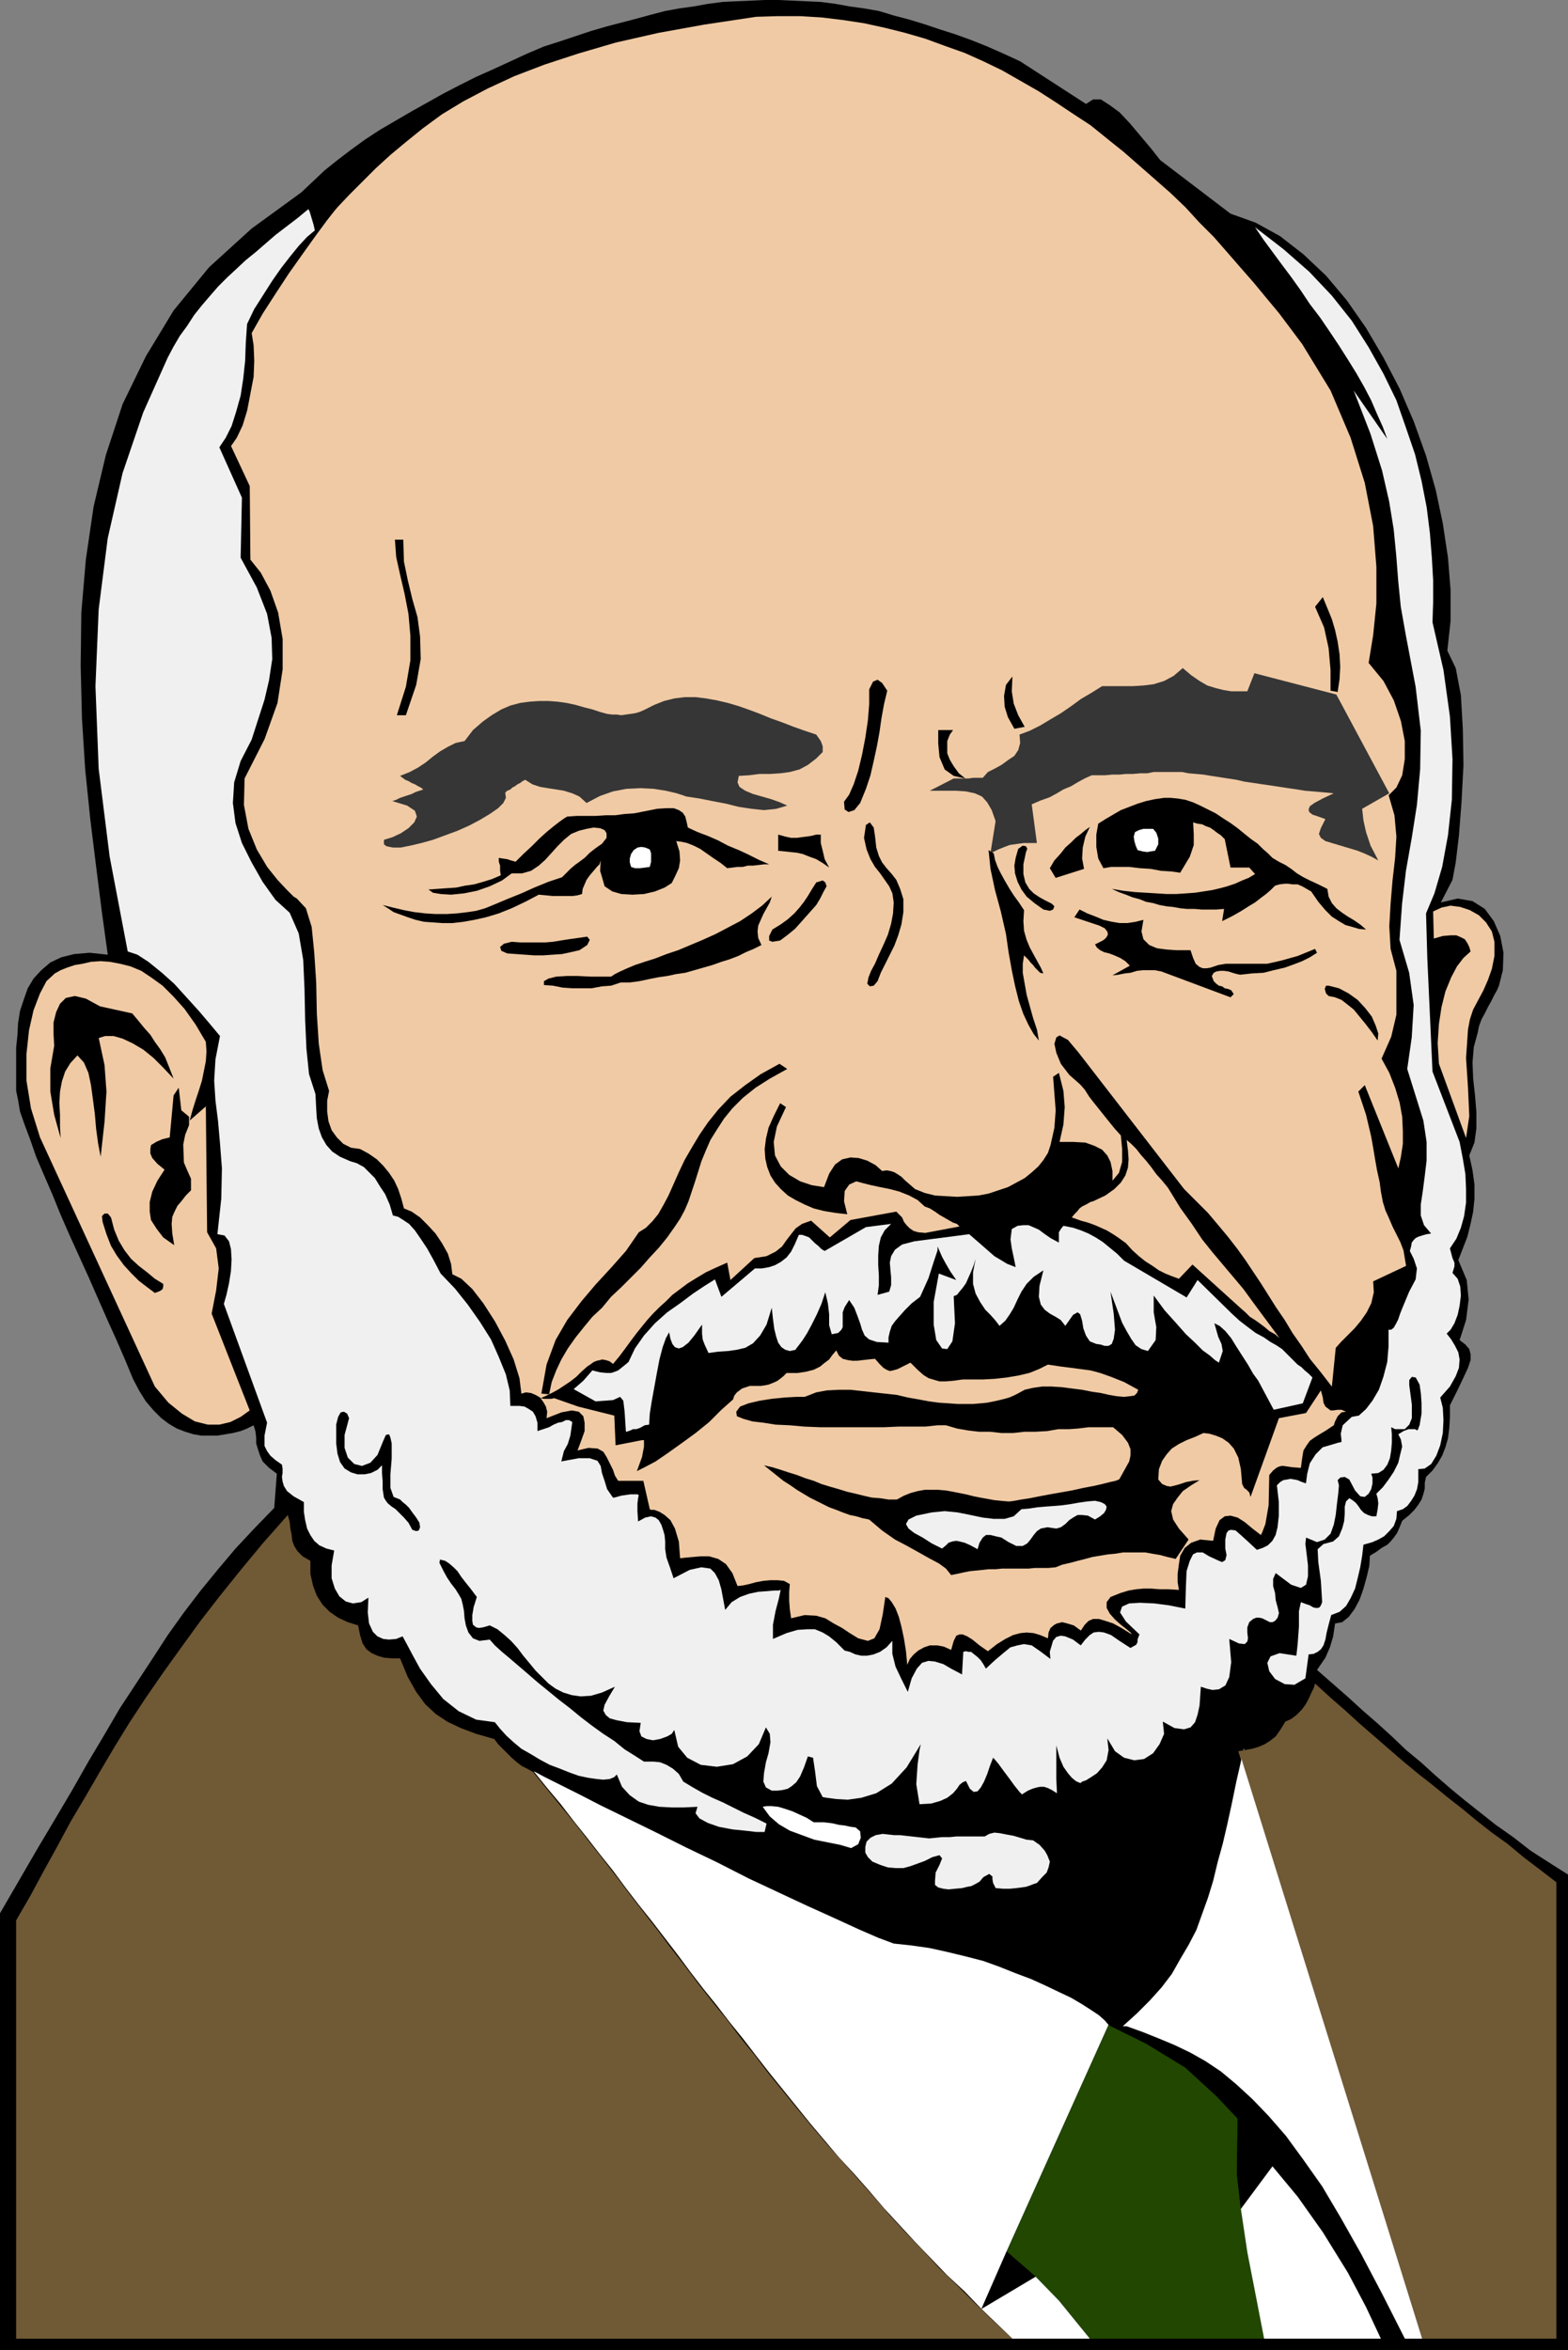
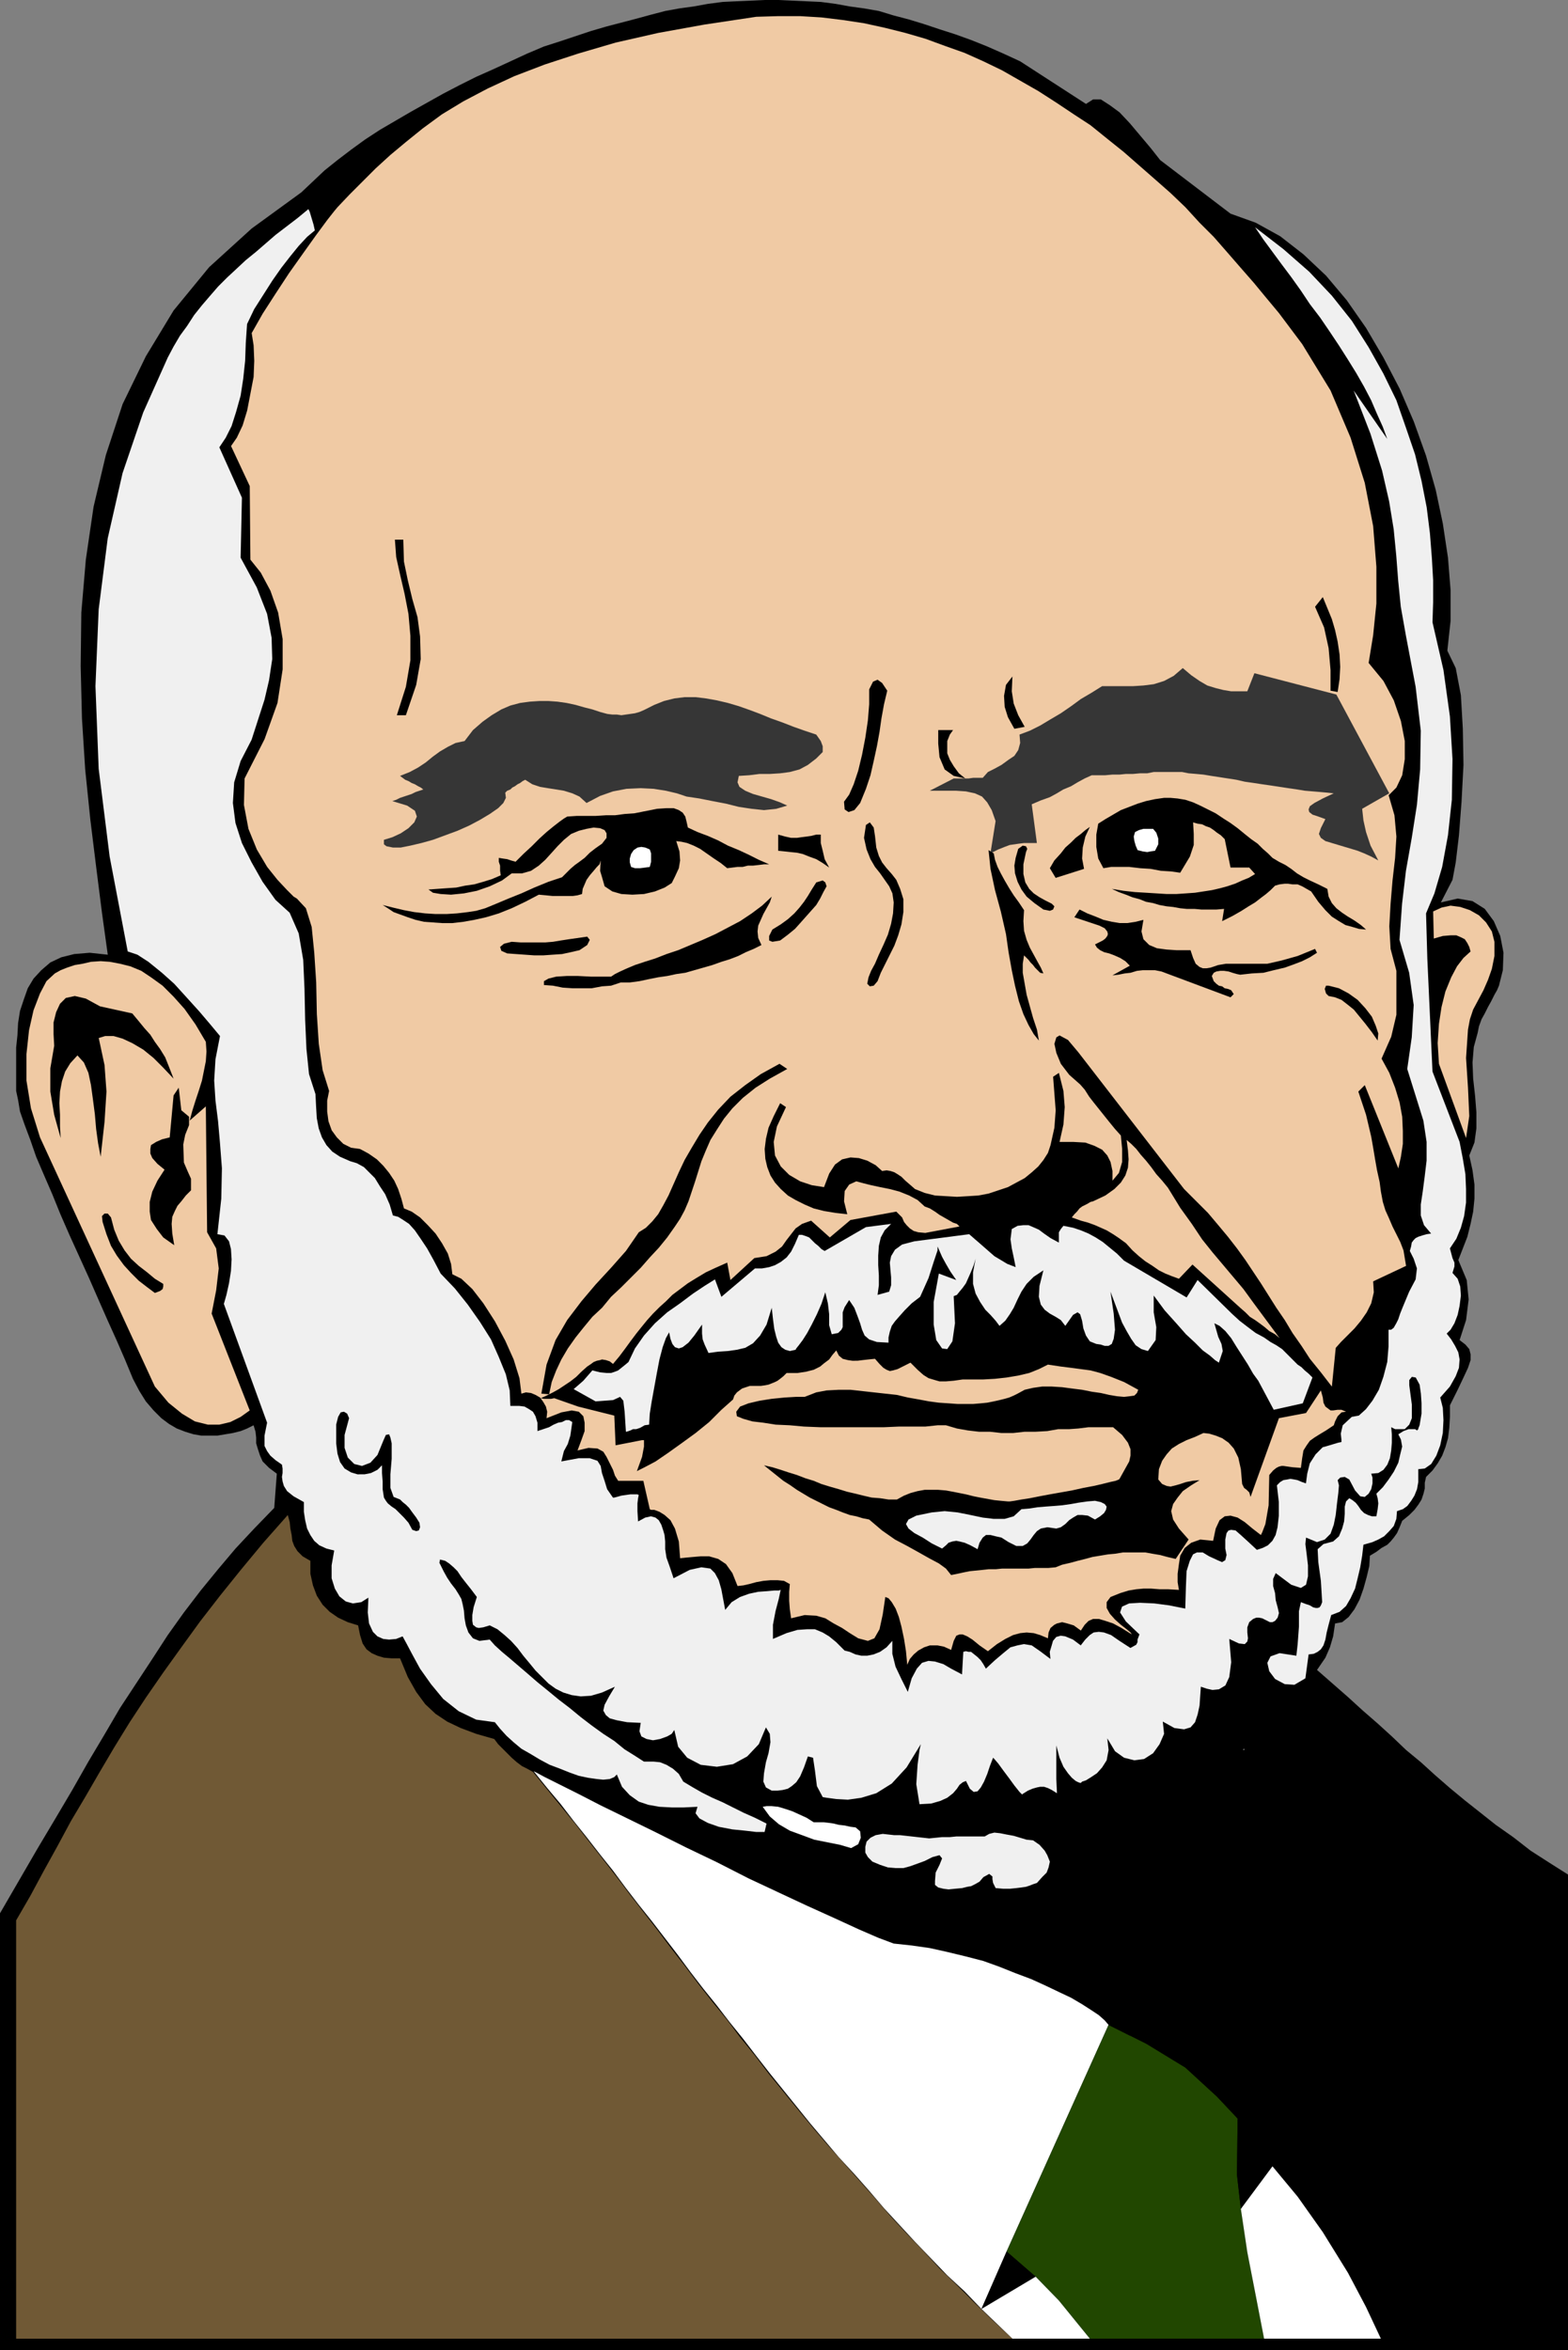
<svg xmlns="http://www.w3.org/2000/svg" xmlns:ns1="http://sodipodi.sourceforge.net/DTD/sodipodi-0.dtd" xmlns:ns2="http://www.inkscape.org/namespaces/inkscape" version="1.0" width="103.905mm" height="155.668mm" id="svg46" ns1:docname="King Hussein.wmf">
  <rect width="100%" height="100%" fill="#808080" stroke="none" />
  <ns1:namedview id="namedview46" pagecolor="#ffffff" bordercolor="#000000" borderopacity="0.25" ns2:showpageshadow="2" ns2:pageopacity="0.0" ns2:pagecheckerboard="0" ns2:deskcolor="#d1d1d1" ns2:document-units="mm" />
  <defs id="defs1">
    <pattern id="WMFhbasepattern" patternUnits="userSpaceOnUse" width="6" height="6" x="0" y="0" />
  </defs>
  <path style="fill:#000000;fill-opacity:1;fill-rule:evenodd;stroke:none" d="m 75.472,48.154 2.909,-2.747 2.909,-2.747 3.232,-2.585 3.394,-2.585 3.555,-2.585 3.717,-2.424 3.879,-2.262 3.879,-2.262 4.04,-2.262 4.04,-2.262 4.04,-2.101 4.202,-2.101 4.363,-1.939 4.202,-1.939 4.202,-1.939 4.202,-1.778 4.04,-1.293 3.879,-1.293 3.879,-1.293 3.879,-1.131 3.717,-0.97 3.717,-0.97 3.555,-0.97 3.717,-0.97 3.555,-0.646 3.555,-0.485 3.555,-0.646 3.717,-0.485 3.394,-0.162 L 187.953,0.162 191.508,0 h 3.394 l 3.555,0.162 3.555,0.162 3.555,0.162 3.717,0.485 3.555,0.646 3.555,0.485 3.717,0.646 3.717,1.131 3.717,0.97 3.717,1.131 3.879,1.293 4.04,1.293 4.04,1.454 4.04,1.616 4.04,1.778 4.202,1.939 16.484,10.665 1.778,-1.131 h 1.939 l 2.263,1.454 2.424,1.778 2.586,2.747 2.586,3.07 2.586,3.07 2.424,3.07 17.616,13.412 6.303,2.262 6.141,3.393 5.818,4.525 5.656,5.333 5.172,6.14 4.848,6.948 4.363,7.433 4.04,7.756 3.555,8.241 3.071,8.564 2.424,8.564 1.778,8.403 1.293,8.564 0.646,8.08 v 7.756 l -0.808,7.433 2.101,4.363 1.293,6.787 0.485,8.403 0.162,9.049 -0.485,9.211 -0.646,8.403 -0.808,6.787 -0.808,4.363 -2.909,5.656 4.202,-0.97 3.717,0.646 3.071,1.939 2.263,3.07 1.616,3.717 0.808,4.201 -0.162,4.363 -0.97,3.878 -0.485,1.131 -0.646,1.131 -0.808,1.616 -0.808,1.454 -0.808,1.616 -0.808,1.454 -0.646,1.778 -0.323,1.616 -0.97,3.555 -0.323,3.878 0.162,4.04 0.485,4.363 0.323,4.04 v 4.04 l -0.485,3.555 -1.293,3.232 0.808,3.717 0.485,3.555 v 3.555 l -0.323,3.232 -0.646,3.07 -0.808,3.232 -1.131,2.909 -1.131,2.909 2.101,5.009 0.485,4.848 -0.646,5.171 -1.616,5.009 1.454,1.131 0.97,1.131 0.323,1.293 v 1.454 l -0.646,1.939 -1.131,2.424 -1.454,3.07 -1.939,3.878 v 2.909 l -0.162,2.747 -0.323,2.585 -0.646,2.262 -0.808,2.101 -1.131,1.939 -1.293,1.778 -1.616,1.616 -0.323,1.454 v 1.454 l -0.323,1.293 -0.485,1.454 -0.808,1.293 -0.97,1.293 -1.293,1.293 -1.778,1.454 -0.646,1.616 -0.646,1.454 -0.808,1.131 -0.808,0.97 -0.808,0.808 -1.454,0.808 -1.293,0.97 -1.616,0.97 -0.162,2.585 -0.646,2.747 -0.808,2.909 -0.97,2.747 -1.293,2.424 -1.454,1.939 -1.616,1.293 -1.778,0.323 -0.485,3.232 -0.808,2.747 -1.131,2.585 -2.101,3.07 3.879,3.393 3.879,3.393 3.717,3.393 3.717,3.232 3.555,3.232 3.555,3.393 3.717,3.07 3.555,3.232 3.717,3.232 3.717,3.07 3.879,3.07 3.879,3.07 4.363,3.07 4.363,3.393 4.525,2.909 4.848,3.07 V 588.353 H 0 V 478.956 l 4.687,-8.08 4.687,-8.08 4.525,-7.595 4.202,-7.11 4.04,-7.11 4.04,-6.787 3.879,-6.625 4.04,-6.14 4.04,-6.14 3.879,-5.979 4.04,-5.656 4.202,-5.494 4.363,-5.332 4.363,-5.171 4.687,-5.009 5.01,-5.171 0.646,-8.564 -1.939,-1.454 -1.616,-1.616 -0.646,-1.454 -0.485,-1.454 -0.485,-1.616 v -1.454 l -0.162,-1.454 -0.485,-1.616 -1.616,0.808 -1.616,0.646 -1.939,0.485 -1.939,0.323 -1.939,0.323 h -1.939 -2.101 l -1.939,-0.323 -2.101,-0.646 -2.101,-0.808 -1.939,-1.131 -1.939,-1.454 -1.939,-1.939 -1.939,-2.262 -1.616,-2.585 -1.616,-3.07 -1.939,-4.686 -2.101,-4.848 -2.263,-5.009 -2.424,-5.494 -2.263,-5.171 -2.424,-5.332 -2.424,-5.333 -2.263,-5.171 -2.101,-5.171 -2.101,-4.848 -1.939,-4.525 -1.454,-4.201 -1.454,-3.878 -1.131,-3.232 -0.485,-2.909 -0.485,-2.262 v -2.424 -2.585 -2.909 -2.909 l 0.323,-3.07 0.162,-3.07 0.485,-3.07 0.97,-2.909 0.97,-2.747 1.454,-2.424 1.939,-2.101 2.263,-1.939 2.747,-1.293 3.232,-0.808 3.879,-0.323 4.525,0.485 -1.454,-10.503 -1.454,-11.473 -1.454,-11.796 -1.293,-12.604 -0.808,-12.766 -0.323,-13.089 0.162,-13.412 1.131,-13.25 1.939,-13.25 3.071,-12.927 4.202,-12.766 5.818,-11.958 6.949,-11.473 8.889,-10.827 10.666,-9.695 z" id="path1" />
  <path style="fill:#f0f0f0;fill-opacity:1;fill-rule:evenodd;stroke:none" d="m 314.332,56.88 7.111,5.494 6.464,5.656 5.656,5.979 5.01,6.302 4.202,6.625 3.717,6.625 3.232,6.625 2.424,6.948 2.263,6.625 1.616,6.625 1.293,6.625 0.808,6.464 0.485,6.14 0.323,5.656 v 5.494 l -0.162,5.009 2.747,11.958 1.616,11.635 0.646,10.665 -0.162,10.18 -0.97,8.888 -1.454,7.918 -1.939,6.625 -2.101,5.009 0.323,11.311 1.293,28.278 6.788,17.613 0.808,4.201 0.646,3.878 0.162,3.717 v 3.393 l -0.485,3.393 -0.808,2.909 -1.131,2.747 -1.616,2.424 0.646,2.424 0.485,1.131 v 0.97 l -0.485,1.616 1.293,1.454 0.646,1.939 0.162,2.262 -0.323,2.585 -0.485,2.262 -0.808,2.101 -0.97,1.616 -0.97,0.97 1.131,1.454 0.97,1.616 0.808,1.616 0.323,1.778 -0.162,2.101 -0.808,2.101 -1.454,2.585 -2.424,2.747 0.646,2.585 0.162,3.07 -0.162,3.232 -0.646,3.07 -0.97,2.585 -1.293,2.101 -1.616,1.131 -1.616,0.162 v 1.616 1.616 l -0.323,1.778 -0.646,1.616 -0.808,1.293 -0.97,1.293 -1.131,0.808 -1.454,0.485 -0.162,1.939 -0.646,1.778 -1.131,1.293 -1.293,1.293 -1.454,0.808 -1.454,0.646 -1.131,0.323 -1.131,0.323 -0.323,2.747 -0.485,2.909 -0.646,2.747 -0.646,2.585 -1.131,2.424 -1.131,1.939 -1.616,1.454 -2.101,0.808 -0.646,2.424 -0.485,1.939 -0.323,1.778 -0.485,1.454 -0.646,0.97 -0.808,0.646 -0.97,0.485 -1.293,0.162 -0.808,5.979 -2.747,1.616 -2.424,-0.162 -2.424,-1.293 -1.454,-1.939 -0.485,-2.101 0.808,-1.616 2.263,-0.808 4.202,0.646 0.323,-2.909 0.323,-4.363 v -3.878 l 0.485,-2.262 1.293,0.485 0.97,0.323 0.808,0.485 0.646,0.162 h 0.485 l 0.485,-0.162 0.323,-0.485 0.323,-0.808 -0.323,-5.332 -0.646,-4.686 -0.162,-3.232 1.454,-1.293 2.424,-0.646 1.454,-1.293 0.808,-1.939 0.485,-1.778 0.162,-1.939 v -1.778 l 0.323,-1.293 0.808,-0.808 0.808,0.485 0.808,0.646 0.646,0.808 0.646,0.97 0.808,0.808 0.97,0.485 0.97,0.323 h 1.131 l 0.323,-1.778 0.162,-1.454 -0.162,-1.293 -0.323,-1.131 1.616,-1.616 1.454,-1.939 1.293,-1.939 1.131,-2.262 0.485,-2.101 0.485,-1.939 -0.323,-1.778 -0.646,-1.293 1.293,-0.808 1.293,-0.485 h 0.808 0.808 l 0.485,0.323 0.323,-0.323 v -0.162 l 0.323,-0.808 0.485,-2.909 v -2.585 l -0.162,-2.424 -0.323,-2.262 -0.97,-1.778 -0.97,-0.162 -0.646,0.808 v 1.293 l 0.646,4.848 v 3.393 l -0.646,1.616 -1.131,1.131 h -1.293 -1.131 l -0.646,-0.323 -0.323,-0.162 0.162,1.778 v 2.101 l -0.162,1.939 -0.323,1.939 -0.646,1.616 -0.97,1.293 -1.293,0.808 -1.778,0.162 0.323,0.97 v 1.454 l -0.323,1.454 -0.646,1.131 -0.97,0.808 -1.131,-0.162 -1.293,-1.454 -1.454,-2.747 -1.131,-0.646 -1.131,0.162 -0.646,0.646 0.323,1.293 -0.162,1.939 -0.323,2.585 -0.323,2.909 -0.485,2.424 -0.808,2.262 -1.454,1.454 -1.939,0.646 -2.747,-1.131 -0.162,1.616 0.323,2.585 0.323,2.747 v 2.747 l -0.485,2.101 -1.293,0.808 -2.424,-0.808 -3.879,-2.909 -0.646,1.454 v 1.778 l 0.485,1.778 0.162,1.778 0.485,1.778 0.323,1.454 -0.323,1.131 -0.646,0.808 -0.646,0.323 h -0.646 l -0.646,-0.323 -0.646,-0.323 -0.646,-0.323 -0.808,-0.162 h -0.646 l -0.808,0.323 -0.97,0.808 -0.485,1.293 v 1.293 l 0.162,1.454 -0.162,0.808 -0.646,0.646 -1.454,-0.162 -2.424,-1.131 0.485,5.817 -0.485,3.717 -0.97,2.101 -1.616,0.97 -1.616,0.162 -1.454,-0.323 -0.97,-0.323 -0.485,-0.162 -0.162,2.262 -0.162,2.424 -0.485,2.262 -0.646,1.939 -1.131,1.293 -1.616,0.485 -2.424,-0.323 -2.909,-1.616 0.323,3.07 -1.131,2.585 -1.616,2.262 -2.263,1.454 -2.424,0.323 -2.586,-0.646 -2.263,-1.616 -1.939,-3.232 0.323,2.909 -0.485,2.585 -1.131,1.778 -1.293,1.454 -1.454,0.97 -1.293,0.808 -0.97,0.323 -0.323,0.323 h -0.162 l -0.485,-0.162 -0.646,-0.323 -0.97,-0.808 -0.97,-1.131 -1.131,-1.616 -0.97,-2.262 -0.808,-3.07 v 1.939 2.909 3.555 l 0.162,3.555 -1.293,-0.808 -0.97,-0.485 -0.97,-0.323 h -0.97 l -0.808,0.162 -1.131,0.323 -1.131,0.485 -1.293,0.808 -0.162,0.162 -0.646,-0.646 -1.293,-1.616 -1.293,-1.778 -1.454,-1.939 -1.293,-1.778 -0.97,-1.131 -0.323,-0.323 -0.808,2.101 -0.646,1.939 -0.808,1.939 -0.808,1.454 -0.808,0.97 -0.97,0.162 -0.97,-0.808 -0.97,-1.939 -0.808,0.323 -0.808,0.646 -0.646,0.97 -0.97,1.131 -1.454,1.131 -1.778,0.808 -2.263,0.646 -2.909,0.162 -0.808,-5.009 0.323,-4.848 0.485,-3.717 0.323,-1.454 -3.555,5.817 -3.717,4.04 -3.879,2.424 -3.717,1.131 -3.394,0.485 -2.909,-0.162 -2.424,-0.323 -0.97,-0.162 -1.454,-2.747 -0.485,-3.878 -0.485,-3.232 -1.293,-0.323 -0.97,2.747 -0.97,2.262 -0.97,1.454 -1.131,0.97 -0.97,0.646 -1.293,0.323 -1.293,0.162 h -1.454 l -1.454,-0.808 -0.646,-1.454 0.162,-2.101 0.485,-2.747 0.646,-2.262 0.485,-2.747 -0.162,-2.101 -0.97,-1.616 -1.778,4.201 -2.909,3.07 -3.555,1.939 -4.04,0.646 -4.04,-0.485 -3.394,-1.778 -2.263,-2.747 -0.97,-4.201 -0.646,0.97 -1.131,0.646 -1.778,0.646 -1.778,0.323 -1.616,-0.323 -1.293,-0.646 -0.485,-1.293 0.323,-2.101 -3.394,-0.162 -2.586,-0.485 -1.778,-0.485 -0.97,-0.808 -0.646,-1.131 0.323,-1.454 1.131,-2.101 1.454,-2.424 -3.232,1.454 -2.747,0.808 -2.586,0.162 -2.263,-0.323 -2.101,-0.646 -1.939,-0.97 -1.778,-1.293 -1.616,-1.616 -1.616,-1.616 -1.454,-1.778 -1.616,-1.939 -1.454,-1.939 -1.616,-1.778 -1.616,-1.454 -1.778,-1.454 -1.939,-0.97 -1.616,0.485 -1.131,0.162 -0.646,-0.162 -0.808,-0.646 -0.162,-0.97 v -1.454 l 0.323,-1.939 0.808,-2.585 -1.454,-1.939 -1.293,-1.616 -1.131,-1.454 -0.97,-1.454 -0.97,-0.97 -1.131,-0.97 -0.97,-0.646 -1.293,-0.323 -0.162,0.808 0.485,0.97 0.646,1.293 0.808,1.454 0.97,1.454 1.131,1.454 0.808,1.293 0.646,1.131 0.323,1.293 0.323,1.616 0.162,1.939 0.323,1.778 0.646,1.778 1.131,1.454 1.616,0.646 2.586,-0.323 1.293,1.454 1.778,1.616 1.939,1.616 2.263,1.939 2.263,1.939 2.424,2.101 2.586,2.101 2.747,2.262 2.747,2.101 2.747,2.262 2.747,2.101 2.909,2.101 2.747,1.778 2.586,2.101 2.586,1.616 2.263,1.454 h 0.323 0.808 1.293 l 1.616,0.162 1.616,0.646 1.616,0.97 1.454,1.293 1.131,1.939 2.424,1.454 2.263,1.293 2.586,1.293 2.586,1.131 2.586,1.293 2.586,1.293 2.909,1.293 2.909,1.454 -0.485,2.101 h -2.101 l -2.747,-0.323 -3.232,-0.323 -3.394,-0.646 -2.747,-0.97 -2.101,-1.131 -0.97,-1.293 0.485,-1.616 -3.394,0.162 h -3.071 l -3.071,-0.162 -2.747,-0.485 -2.424,-0.808 -2.263,-1.616 -1.939,-2.101 -1.293,-3.07 -0.646,0.646 -1.131,0.485 -1.616,0.162 -1.616,-0.162 -2.263,-0.323 -2.263,-0.485 -2.263,-0.808 -2.424,-0.97 -2.586,-0.97 -2.424,-1.293 -2.424,-1.454 -2.263,-1.293 -1.939,-1.616 -1.778,-1.616 -1.616,-1.778 -1.293,-1.616 -4.687,-0.646 -4.363,-2.101 -3.879,-3.07 -3.071,-3.717 -2.747,-3.878 -1.939,-3.555 -1.454,-2.747 -0.97,-1.778 -1.616,0.646 -1.778,0.162 -1.454,-0.162 -1.454,-0.646 -1.131,-1.131 -0.97,-2.101 -0.323,-2.747 0.162,-3.717 -1.778,1.131 -2.101,0.323 -1.778,-0.485 -1.616,-1.293 -1.131,-1.939 -0.808,-2.585 v -3.232 l 0.646,-3.717 -1.939,-0.485 -1.778,-0.808 -1.293,-1.131 -0.97,-1.454 -0.808,-1.616 -0.485,-2.101 -0.323,-2.101 v -2.424 l -2.586,-1.454 -1.616,-1.293 -0.808,-1.293 -0.323,-1.131 -0.162,-1.131 0.162,-0.97 v -1.131 l -0.162,-0.97 -1.616,-1.131 -1.293,-1.131 -0.808,-1.131 -0.646,-1.293 v -1.293 -1.293 l 0.323,-1.616 0.323,-1.616 -10.828,-29.733 0.646,-2.262 0.646,-2.909 0.485,-3.07 0.162,-2.909 -0.162,-2.585 -0.485,-1.939 -1.131,-1.454 -1.778,-0.323 0.97,-8.888 0.162,-7.595 -0.485,-6.302 -0.485,-5.494 -0.646,-5.171 -0.323,-5.009 0.323,-5.333 1.131,-5.817 -2.424,-2.909 -2.747,-3.232 -3.071,-3.393 -3.232,-3.555 -3.071,-2.747 -3.394,-2.747 -2.747,-1.778 -2.424,-0.808 -4.525,-23.754 -2.747,-21.976 -0.808,-20.684 0.808,-19.229 2.263,-17.775 3.717,-16.321 5.172,-15.19 6.141,-13.735 1.454,-2.747 1.616,-2.747 1.778,-2.424 1.778,-2.747 1.939,-2.424 1.939,-2.262 2.101,-2.424 2.263,-2.262 2.263,-2.101 2.424,-2.262 2.586,-2.101 2.424,-2.101 2.424,-2.101 2.747,-2.101 2.747,-2.101 2.747,-2.262 0.323,0.646 0.485,1.616 0.485,1.616 0.323,1.454 -1.939,1.616 -2.101,2.262 -2.101,2.585 -2.263,2.909 -2.263,3.232 -2.263,3.555 -2.263,3.555 -1.778,3.717 -0.323,4.686 -0.162,4.525 -0.485,4.525 -0.646,4.201 -1.131,4.04 -1.131,3.555 -1.454,2.909 -1.616,2.424 5.656,12.604 -0.323,15.028 4.04,7.433 2.586,6.625 1.131,5.979 0.162,5.333 -0.808,5.333 -1.131,4.848 -1.616,5.009 -1.616,5.009 -2.747,5.333 -1.616,5.332 -0.323,5.171 0.646,5.009 1.616,5.009 2.424,4.848 2.747,4.848 3.232,4.525 3.555,3.232 2.263,5.171 1.131,6.625 0.323,7.272 0.162,7.756 0.323,7.272 0.646,6.302 1.616,5.009 0.162,3.232 0.162,2.747 0.485,2.585 0.808,2.262 1.131,1.939 1.454,1.616 1.939,1.293 2.586,1.131 1.616,0.485 1.778,0.97 1.293,1.293 1.454,1.454 1.293,2.101 1.293,1.939 1.131,2.585 0.808,2.747 1.293,0.323 1.293,0.808 1.454,0.97 1.454,1.616 1.454,2.101 1.616,2.424 1.616,2.909 1.778,3.393 3.555,3.717 3.232,4.04 3.071,4.363 2.747,4.363 1.939,4.363 1.778,4.363 0.97,4.04 0.162,3.878 h 1.131 1.131 l 1.293,0.162 1.131,0.646 0.97,0.646 0.646,1.131 0.485,1.616 v 2.101 l 1.454,-0.485 1.454,-0.485 1.131,-0.646 1.131,-0.485 0.97,-0.162 0.97,-0.485 h 0.808 l 0.808,0.485 -0.485,3.393 -0.646,2.101 -0.97,1.778 -0.646,2.585 4.363,-0.808 h 2.747 l 1.939,0.646 0.808,1.293 0.323,1.778 0.646,1.939 0.646,2.101 1.454,2.101 h 0.323 l 0.646,-0.162 1.131,-0.323 1.131,-0.162 1.131,-0.162 h 1.131 0.646 l 0.323,0.162 -0.162,0.808 -0.162,1.293 v 1.939 l 0.162,2.585 1.778,-0.97 1.454,-0.323 1.131,0.323 0.808,0.646 0.646,1.131 0.485,1.454 0.323,1.131 0.162,1.616 v 1.939 l 0.323,2.101 0.808,2.262 0.97,2.909 4.04,-2.101 2.909,-0.646 2.263,0.323 1.131,1.131 0.97,1.778 0.646,2.262 0.485,2.585 0.485,2.585 1.616,-1.939 2.101,-1.293 2.263,-0.808 2.263,-0.485 2.263,-0.162 1.778,-0.162 h 1.131 l 0.485,-0.162 -0.485,2.262 -0.808,3.07 -0.646,3.393 v 3.555 l 3.394,-1.454 2.747,-0.808 2.424,-0.162 h 1.939 l 1.939,0.808 1.616,0.97 1.778,1.454 2.101,2.101 1.293,0.323 1.454,0.646 1.454,0.323 h 1.454 l 1.616,-0.323 1.616,-0.646 1.616,-1.131 1.454,-1.616 v 3.232 l 0.808,3.232 1.454,3.07 1.616,3.232 0.97,-3.393 1.293,-2.424 1.293,-1.454 1.616,-0.485 1.616,0.162 2.101,0.646 1.939,1.131 2.747,1.454 0.323,-5.656 0.646,-0.162 0.646,0.162 h 0.646 l 0.808,0.646 0.808,0.646 0.808,0.808 0.646,0.97 0.646,1.131 2.263,-2.101 2.101,-1.778 1.778,-1.454 1.778,-0.485 1.616,-0.323 1.939,0.323 2.101,1.454 2.586,1.939 -0.162,-1.778 0.485,-1.616 0.323,-1.131 0.808,-0.97 1.131,-0.323 1.131,0.162 1.939,0.808 1.939,1.454 1.131,-1.454 1.131,-1.131 0.97,-0.646 1.293,-0.162 1.293,0.162 1.778,0.646 2.101,1.454 2.747,1.778 1.454,-0.808 0.323,-0.646 v -0.646 l 0.485,-1.293 -3.394,-3.232 -1.454,-2.262 0.485,-1.454 1.778,-0.808 2.747,-0.162 3.555,0.162 3.717,0.485 4.04,0.808 0.162,-5.494 0.162,-3.878 0.808,-2.585 0.808,-1.616 0.97,-0.485 h 1.454 l 1.616,0.97 2.101,0.97 1.131,0.485 0.808,-0.485 0.323,-1.293 -0.323,-1.616 v -2.262 l 0.323,-1.616 0.485,-0.646 0.646,-0.162 1.131,0.162 1.293,1.131 1.778,1.616 2.263,2.101 1.454,-0.485 1.293,-0.646 1.131,-1.131 0.808,-1.454 0.485,-1.939 0.323,-2.909 v -3.393 l -0.485,-4.201 0.808,-0.808 0.808,-0.485 0.97,-0.162 0.808,-0.162 0.97,0.162 0.808,0.162 1.131,0.485 0.97,0.323 0.323,-2.424 0.646,-2.585 1.454,-2.262 1.778,-1.778 0.646,-0.162 1.616,-0.485 1.616,-0.485 0.808,-0.162 v -0.646 l -0.162,-1.454 0.485,-2.101 2.263,-2.101 1.778,-0.323 1.778,-1.616 1.616,-2.101 1.616,-2.747 1.131,-3.232 0.97,-3.717 0.323,-3.878 v -4.201 h 0.646 l 0.646,-0.485 0.646,-1.131 0.485,-0.97 0.485,-1.454 0.646,-1.616 0.808,-1.939 0.808,-1.939 1.616,-3.07 0.323,-2.747 -0.808,-2.424 -0.97,-1.939 0.323,-1.131 0.162,-0.97 0.485,-0.646 0.485,-0.485 0.646,-0.323 0.97,-0.323 1.131,-0.323 1.131,-0.162 -1.778,-2.101 -0.808,-2.424 v -2.747 l 0.485,-3.232 0.485,-3.717 0.485,-4.04 v -4.686 l -0.808,-5.333 -4.04,-12.927 1.131,-7.918 0.485,-8.08 -1.131,-8.08 -2.424,-8.241 0.646,-9.049 0.97,-8.241 1.454,-8.241 1.293,-8.241 0.808,-8.888 0.162,-9.695 -1.293,-10.988 -2.424,-12.766 -1.293,-7.272 -0.646,-6.464 -0.485,-6.302 -0.646,-6.625 -1.131,-6.948 -1.778,-7.756 -2.909,-9.211 -4.202,-10.827 8.404,12.119 -1.131,-3.07 -1.454,-3.232 -1.454,-3.393 -1.778,-3.393 -1.939,-3.393 -2.101,-3.393 -2.263,-3.555 -2.263,-3.393 -2.424,-3.555 -2.586,-3.393 -2.263,-3.393 -2.424,-3.393 -2.424,-3.232 -2.263,-3.07 -2.263,-3.07 z" id="path2" />
  <path style="fill:#f0f0f0;fill-opacity:1;fill-rule:evenodd;stroke:none" d="m 266.334,306.862 -0.646,0.808 -0.485,0.808 v 1.131 1.454 l -2.101,-1.131 -1.616,-1.131 -1.293,-0.97 -1.454,-0.646 -1.131,-0.485 h -1.293 l -1.454,0.162 -1.454,0.808 -0.323,2.585 0.323,2.262 0.485,2.262 0.485,2.424 -2.101,-0.808 -1.616,-0.97 -1.616,-0.97 -1.293,-1.131 -1.293,-1.131 -1.293,-1.131 -1.131,-0.97 -1.293,-1.131 -13.737,1.778 -3.071,0.808 -1.778,1.293 -0.97,1.616 -0.323,1.616 0.162,1.939 0.162,1.778 v 1.939 l -0.485,1.616 -2.909,0.808 0.323,-2.424 v -2.424 l -0.162,-2.585 v -2.424 l 0.162,-2.424 0.485,-2.101 0.97,-1.778 1.616,-1.616 -6.303,0.808 -10.343,5.979 -0.808,-0.485 -0.808,-0.808 -0.808,-0.646 -0.808,-0.808 -0.646,-0.646 -0.808,-0.323 -0.97,-0.323 h -0.808 l -0.97,2.262 -0.97,1.939 -1.131,1.454 -1.454,1.131 -1.454,0.808 -1.454,0.485 -1.778,0.323 h -1.778 l -8.404,7.11 -1.616,-4.363 -2.586,1.616 -2.909,1.939 -3.232,2.424 -3.232,2.262 -3.071,2.747 -2.747,3.07 -2.263,3.232 -1.616,3.393 -0.97,0.808 -0.808,0.646 -0.808,0.646 -0.808,0.323 -0.97,0.323 h -1.131 l -1.616,-0.162 -1.939,-0.485 -1.131,1.293 -1.131,1.293 -1.293,1.131 -1.131,0.97 5.495,3.07 4.363,-0.323 1.778,-0.808 0.808,0.97 0.323,2.747 0.323,5.009 h 0.162 l 0.485,-0.162 0.485,-0.162 0.646,-0.323 h 0.808 l 0.97,-0.323 1.131,-0.646 1.131,-0.162 0.162,-2.747 0.485,-3.07 0.646,-3.555 0.646,-3.555 0.646,-3.393 0.808,-3.07 0.808,-2.262 0.808,-1.454 0.323,1.616 0.485,1.293 0.646,0.808 0.97,0.323 0.97,-0.323 1.454,-1.131 1.454,-1.778 1.939,-2.747 v 2.262 l 0.162,1.454 0.485,1.293 0.97,2.101 2.424,-0.323 2.424,-0.162 2.263,-0.323 2.101,-0.485 1.939,-1.131 1.778,-1.939 1.616,-2.747 1.293,-4.201 0.323,2.909 0.323,2.424 0.485,1.939 0.485,1.454 0.808,1.131 0.97,0.646 1.131,0.323 1.454,-0.323 0.162,-0.323 0.646,-0.808 0.97,-1.293 1.131,-1.778 1.131,-2.101 1.293,-2.585 1.131,-2.585 0.97,-2.909 0.646,2.747 0.323,2.747 v 2.747 l 0.646,2.262 1.616,-0.323 0.808,-0.808 0.323,-0.646 v -0.97 -1.293 -1.454 l 0.485,-1.293 1.131,-1.778 1.293,1.939 0.808,2.101 0.646,1.778 0.485,1.616 0.646,1.454 1.131,0.97 1.939,0.646 2.909,0.162 v -1.293 l 0.323,-1.454 0.485,-1.454 0.808,-1.131 1.131,-1.293 1.293,-1.454 1.778,-1.778 2.101,-1.616 2.101,-4.686 1.293,-4.04 0.97,-2.909 v -0.97 l 1.131,2.585 0.97,1.778 1.131,1.939 1.454,2.101 -4.363,-1.616 -1.293,7.11 v 5.656 l 0.646,3.878 1.454,2.101 1.293,0.162 1.293,-1.939 0.646,-4.525 -0.323,-6.787 0.808,-0.323 0.646,-0.808 0.808,-0.97 0.808,-1.131 0.646,-1.454 0.646,-1.454 0.646,-1.616 0.485,-1.616 -0.646,3.393 v 2.909 l 0.646,2.424 1.131,2.101 1.293,1.939 1.293,1.293 1.293,1.454 0.97,1.293 1.454,-1.293 1.131,-1.616 0.97,-1.616 0.97,-2.101 0.97,-1.939 1.293,-1.939 1.778,-1.778 2.424,-1.616 -0.97,3.878 -0.162,2.747 0.485,1.939 0.97,1.293 1.293,0.97 1.454,0.808 1.293,0.808 1.131,1.454 1.939,-2.747 1.131,-0.646 0.646,0.485 0.485,1.616 0.323,1.939 0.646,1.778 0.97,1.454 1.616,0.646 1.131,0.162 0.97,0.323 h 0.97 l 0.808,-0.485 0.485,-1.293 0.323,-2.262 -0.323,-4.04 -0.808,-5.494 0.97,2.585 0.97,2.585 0.97,2.585 1.131,2.101 1.131,1.939 1.131,1.616 1.454,0.97 1.616,0.485 1.939,-2.747 0.162,-3.232 -0.646,-3.717 v -4.201 l 2.747,3.717 2.909,3.232 2.424,2.747 2.263,2.101 1.939,1.939 1.778,1.293 1.293,1.131 0.97,0.646 0.97,-2.909 -0.323,-1.778 -0.808,-1.778 -0.97,-3.393 1.293,0.646 1.454,1.293 1.454,1.778 1.293,2.101 1.454,2.262 1.454,2.262 1.293,2.262 1.293,1.778 3.879,7.272 7.272,-1.616 2.424,-6.464 -0.97,-0.97 -0.97,-0.808 -0.808,-0.808 -0.97,-0.646 -0.808,-0.808 -0.808,-0.808 -0.97,-0.97 -1.293,-1.293 -0.485,-0.323 -0.97,-0.646 -1.454,-0.808 -1.616,-1.131 -2.101,-1.131 -1.939,-1.454 -2.101,-1.616 -1.939,-1.778 -8.565,-8.403 -2.747,4.363 -15.676,-9.211 -1.778,-1.778 -1.778,-1.454 -1.778,-1.454 -1.778,-1.131 -1.778,-0.97 -1.939,-0.808 -1.939,-0.646 z" id="path3" />
  <path style="fill:#f0caa4;fill-opacity:1;fill-rule:evenodd;stroke:none" d="m 268.435,304.761 2.263,0.808 1.778,0.485 1.778,0.646 1.454,0.646 1.454,0.646 1.616,0.97 1.454,0.97 1.778,1.293 1.616,1.778 1.616,1.454 1.616,1.293 1.778,1.131 1.616,1.131 1.616,0.808 1.616,0.646 1.778,0.646 3.394,-3.555 11.959,10.827 1.293,1.131 1.131,1.131 1.293,0.808 1.131,0.808 1.293,0.97 1.131,0.97 1.454,0.808 1.131,0.97 -6.464,-8.726 -2.586,-3.555 -2.586,-3.07 -2.586,-3.07 -2.586,-3.07 -2.586,-3.232 -2.586,-3.878 -2.909,-4.04 -3.071,-5.009 -1.454,-1.778 -1.454,-1.616 -1.293,-1.778 -1.293,-1.616 -1.293,-1.454 -1.131,-1.454 -1.293,-1.293 -1.131,-0.97 0.323,2.585 0.162,2.262 -0.162,2.101 -0.646,1.939 -1.131,1.778 -1.616,1.616 -2.263,1.616 -3.071,1.454 -0.646,0.162 -0.808,0.485 -0.646,0.323 -0.646,0.323 -0.646,0.485 -0.646,0.808 -0.646,0.646 z" id="path4" />
  <path style="fill:#f0caa4;fill-opacity:1;fill-rule:evenodd;stroke:none" d="m 240.314,307.023 -8.565,1.616 -1.778,-0.162 -1.131,-0.323 -0.97,-0.646 -0.808,-0.808 -0.646,-0.808 -0.485,-1.131 -0.646,-0.646 -0.808,-0.808 -11.474,2.101 -5.172,4.363 -4.687,-4.201 -2.263,0.808 -1.616,1.131 -1.131,1.454 -1.131,1.454 -1.131,1.616 -1.616,1.293 -2.263,1.131 -3.071,0.485 -5.98,5.494 -0.808,-4.363 -2.909,1.293 -2.424,1.131 -2.424,1.454 -2.101,1.293 -1.939,1.454 -1.939,1.454 -1.616,1.616 -1.616,1.454 -1.616,1.616 -1.454,1.616 -1.454,1.778 -1.293,1.616 -1.454,1.939 -1.293,1.778 -1.454,1.939 -1.616,1.939 -0.808,-0.646 -0.97,-0.323 -0.97,-0.162 -0.485,0.162 -0.808,0.162 -0.808,0.323 -0.646,0.485 -0.97,0.646 -1.454,1.293 -1.293,1.293 -1.454,1.131 -1.454,0.97 -1.454,0.97 -1.454,0.808 -1.616,0.808 -1.454,0.646 0.808,0.162 h 0.808 0.97 l 0.808,-0.162 5.98,2.101 9.05,2.262 0.323,7.433 6.626,-1.293 h 0.485 v 1.616 l -0.485,2.585 -1.293,3.555 1.939,-0.97 2.747,-1.454 3.071,-2.101 3.394,-2.424 3.555,-2.585 3.394,-2.747 3.071,-3.07 2.909,-2.585 0.323,-0.97 0.646,-0.808 0.646,-0.485 0.646,-0.485 0.97,-0.323 0.97,-0.323 h 1.293 1.454 l 1.131,-0.162 0.808,-0.162 0.808,-0.323 0.808,-0.323 0.646,-0.323 0.646,-0.485 0.808,-0.646 0.808,-0.808 h 2.747 l 2.101,-0.323 1.939,-0.485 1.616,-0.808 0.97,-0.808 1.293,-0.97 0.808,-1.131 0.97,-1.131 0.646,1.293 0.97,0.808 1.293,0.323 1.131,0.162 H 214.78 l 1.293,-0.162 1.454,-0.162 1.616,-0.162 1.131,1.293 0.97,0.97 0.808,0.485 0.808,0.323 0.808,-0.162 1.131,-0.323 1.293,-0.646 1.939,-0.97 1.778,1.778 1.454,1.293 1.293,0.808 1.616,0.485 1.131,0.323 h 1.616 l 1.939,-0.162 2.263,-0.323 h 2.424 2.747 l 2.909,-0.162 2.909,-0.323 2.909,-0.485 2.747,-0.646 2.424,-0.97 2.263,-1.131 3.232,0.485 2.586,0.323 2.424,0.323 2.424,0.323 2.424,0.646 2.747,0.97 3.232,1.293 3.555,1.939 -0.323,0.808 -0.646,0.646 -1.131,0.162 -1.454,0.162 -1.778,-0.162 -1.939,-0.323 -2.101,-0.485 -2.263,-0.323 -2.424,-0.485 -2.586,-0.323 -2.424,-0.323 -2.586,-0.162 h -2.424 l -2.263,0.323 -2.101,0.485 -1.778,0.97 -0.97,0.485 -1.131,0.485 -1.131,0.323 -1.293,0.323 -1.454,0.323 -1.616,0.323 -1.616,0.162 -1.939,0.162 h -1.939 -1.939 l -2.263,-0.162 -2.424,-0.162 -2.424,-0.323 -2.586,-0.485 -2.747,-0.485 -2.747,-0.646 -2.909,-0.323 -2.909,-0.323 -2.909,-0.323 -2.909,-0.323 h -2.909 l -3.071,0.162 -2.586,0.485 -2.909,1.131 h -2.263 l -2.747,0.162 -3.232,0.323 -3.071,0.485 -2.747,0.646 -2.101,0.808 -0.97,1.293 0.162,1.131 1.616,0.646 2.263,0.646 2.747,0.323 3.071,0.485 3.555,0.162 3.555,0.323 4.04,0.162 h 4.04 4.04 4.04 3.879 l 3.717,-0.162 h 3.555 3.071 l 3.071,-0.323 h 2.101 l 2.747,0.808 2.747,0.485 2.747,0.323 h 2.747 l 2.909,0.323 h 2.909 l 2.909,-0.323 h 2.747 l 2.909,-0.162 2.747,-0.485 h 2.747 l 2.263,-0.162 2.586,-0.323 h 2.263 1.939 1.939 l 2.263,1.939 1.454,1.939 0.646,1.616 v 1.616 l -0.323,1.454 -0.808,1.454 -0.808,1.454 -0.808,1.454 -0.162,0.162 -0.808,0.323 -1.454,0.323 -1.939,0.485 -2.101,0.485 -2.586,0.485 -2.909,0.646 -2.747,0.485 -2.747,0.485 -2.586,0.485 -2.424,0.485 -2.101,0.323 -1.778,0.323 -1.131,0.162 h -0.646 0.162 l -1.778,-0.162 -1.616,-0.162 -1.778,-0.323 -1.778,-0.323 -1.616,-0.323 -1.939,-0.485 -1.616,-0.323 -1.616,-0.323 -1.778,-0.323 -1.939,-0.162 h -1.778 -1.616 l -1.778,0.323 -1.778,0.485 -1.616,0.646 -1.778,0.97 h -2.101 l -2.101,-0.323 -2.101,-0.162 -2.101,-0.485 -1.939,-0.485 -2.101,-0.485 -2.101,-0.646 -2.263,-0.646 -2.101,-0.646 -1.939,-0.808 -2.101,-0.646 -2.101,-0.808 -2.101,-0.646 -1.939,-0.646 -2.101,-0.646 -2.101,-0.485 1.616,1.293 1.616,1.293 1.616,1.293 1.778,1.131 1.616,1.131 1.616,0.97 1.616,0.97 1.616,0.808 1.616,0.808 1.616,0.808 1.778,0.646 1.616,0.646 1.778,0.646 1.616,0.323 1.616,0.485 1.616,0.323 3.232,2.747 3.232,2.262 3.071,1.616 2.909,1.616 2.586,1.454 2.424,1.293 1.778,1.293 1.293,1.616 1.616,-0.323 1.454,-0.323 1.616,-0.323 1.616,-0.162 1.616,-0.162 1.454,-0.162 h 1.778 l 1.616,-0.162 h 1.616 1.616 1.778 1.616 l 1.616,-0.162 h 1.778 1.616 l 1.778,-0.162 1.616,-0.646 2.101,-0.485 1.778,-0.485 1.939,-0.485 1.778,-0.485 1.939,-0.323 1.939,-0.323 1.778,-0.162 1.939,-0.323 h 1.778 1.939 1.939 l 1.778,0.323 1.939,0.323 1.778,0.485 2.101,0.485 3.232,-4.848 -2.424,-2.747 -1.454,-2.262 -0.485,-2.101 0.485,-1.778 1.131,-1.616 1.293,-1.616 2.101,-1.454 2.101,-1.293 -1.778,0.162 -1.616,0.323 -1.454,0.485 -1.131,0.323 -1.293,0.323 -0.97,-0.162 -1.131,-0.485 -0.97,-1.131 0.162,-2.585 0.808,-2.101 1.131,-1.616 1.293,-1.454 1.778,-1.131 1.939,-0.97 2.101,-0.808 2.101,-0.97 1.454,0.162 1.616,0.485 1.616,0.646 1.616,1.131 1.293,1.454 1.131,2.262 0.646,2.909 0.323,3.717 0.485,0.97 0.646,0.485 0.646,0.646 0.323,1.131 7.111,-19.714 6.788,-1.293 3.717,-5.656 0.485,1.778 0.162,1.293 0.485,0.97 1.293,0.97 h 0.646 l 1.131,-0.162 h 0.97 l 1.131,0.485 -1.131,0.162 -0.97,0.97 -0.646,1.293 -0.323,0.97 -1.939,1.293 -1.616,0.97 -1.293,0.808 -1.131,0.808 -0.808,1.131 -0.808,1.293 -0.323,1.939 -0.323,2.424 -2.101,-0.162 -1.131,-0.162 -1.131,-0.162 h -0.485 l -0.646,0.162 -0.646,0.323 -0.808,0.646 -0.97,1.131 -0.162,7.595 -0.808,4.686 -0.808,2.101 -0.323,0.646 -2.101,-1.616 -1.939,-1.616 -1.778,-1.131 -1.778,-0.485 -1.454,0.162 -1.293,0.97 -0.97,2.101 -0.646,3.07 -3.232,-0.323 -2.263,0.808 -1.616,1.293 -1.131,1.939 -0.323,2.101 -0.323,2.424 v 2.101 l 0.323,1.939 -2.747,-0.162 h -2.101 l -2.101,-0.162 h -1.939 l -1.778,0.162 -1.939,0.323 -2.101,0.646 -2.424,0.97 -0.97,1.293 v 1.454 l 0.808,1.454 1.293,1.454 1.454,1.293 1.454,1.131 0.97,0.808 0.323,0.485 -2.586,-1.616 -2.101,-1.131 -1.939,-0.646 -1.616,-0.485 h -1.454 l -1.131,0.485 -0.97,0.97 -0.97,1.454 -1.778,-1.293 -1.616,-0.485 -1.293,-0.323 -1.293,0.323 -0.646,0.323 -0.97,0.808 -0.485,1.131 -0.162,1.454 -1.939,-0.808 -1.616,-0.485 -1.778,-0.162 -1.616,0.162 -1.778,0.485 -1.939,0.97 -2.101,1.293 -2.263,1.778 -2.101,-1.454 -1.778,-1.454 -1.293,-0.808 -1.131,-0.485 h -0.808 l -0.808,0.323 -0.646,1.293 -0.646,2.262 -1.778,-0.808 -1.616,-0.323 h -1.939 l -1.454,0.485 -1.454,0.808 -1.131,0.97 -0.97,1.131 -0.646,1.454 -0.323,-3.393 -0.485,-3.07 -0.646,-3.07 -0.646,-2.424 -0.808,-2.101 -0.97,-1.616 -0.808,-0.97 -0.808,-0.323 -0.646,4.363 -0.808,3.717 -1.293,2.262 -1.616,0.646 -2.424,-0.646 -2.101,-1.293 -1.939,-1.293 -2.101,-1.131 -2.101,-1.293 -2.263,-0.646 -2.909,-0.162 -3.394,0.808 -0.323,-2.262 -0.162,-2.101 v -2.262 l 0.162,-1.939 -1.454,-0.808 -1.616,-0.162 h -1.778 l -1.778,0.162 -1.778,0.323 -1.778,0.485 -1.454,0.323 -1.454,0.162 -1.293,-3.232 -1.616,-2.262 -1.939,-1.293 -2.263,-0.646 h -2.101 l -1.939,0.162 -1.778,0.162 -1.454,0.162 -0.323,-4.201 -0.97,-3.232 -1.131,-2.101 -1.454,-1.293 -1.293,-0.808 -1.293,-0.485 h -0.808 l -0.323,-0.162 -1.616,-7.11 h -6.303 l -0.808,-1.293 -0.485,-1.454 -0.808,-1.616 -0.808,-1.616 -0.808,-1.293 -1.454,-0.808 -2.263,-0.162 -2.747,0.646 0.97,-2.585 0.808,-2.262 v -2.101 l -0.323,-1.616 -1.131,-1.131 -1.778,-0.323 -2.586,0.485 -3.717,1.454 0.162,-1.616 -0.323,-1.293 -0.646,-1.131 -0.808,-1.131 -1.131,-0.646 -1.131,-0.485 -1.293,-0.162 -1.131,0.323 -0.485,-3.878 -1.454,-4.686 -2.101,-4.686 -2.586,-4.848 -2.909,-4.525 -2.747,-3.555 -2.747,-2.585 -2.263,-1.131 -0.323,-2.585 -0.808,-2.585 -1.454,-2.585 -1.616,-2.424 -1.939,-2.101 -1.939,-1.939 -2.101,-1.454 -1.939,-0.808 -0.646,-2.424 -0.808,-2.424 -0.97,-2.101 -1.293,-1.939 -1.454,-1.778 -1.616,-1.616 -2.101,-1.454 -2.101,-1.131 -2.263,-0.323 -1.939,-0.97 -1.616,-1.616 -1.293,-1.778 -0.808,-2.262 -0.323,-2.424 v -2.747 l 0.485,-2.424 -1.616,-5.171 -0.97,-6.625 -0.485,-7.433 -0.162,-7.918 -0.485,-7.433 -0.646,-6.464 -1.454,-4.686 -2.263,-2.424 -0.808,-0.485 -1.616,-1.616 -2.424,-2.585 -2.586,-3.232 -2.586,-4.363 -2.101,-5.171 -1.131,-5.979 0.162,-6.625 5.01,-9.857 3.232,-9.049 1.293,-8.403 v -7.595 l -1.131,-6.625 -1.939,-5.494 -2.424,-4.525 -2.586,-3.232 -0.162,-18.421 -4.687,-10.019 1.454,-2.101 1.454,-3.07 1.131,-3.717 0.808,-4.201 0.808,-4.201 0.162,-4.04 -0.162,-3.878 -0.485,-3.07 2.747,-4.848 3.232,-5.009 3.394,-5.171 3.555,-5.009 3.232,-4.525 2.747,-3.717 1.778,-2.262 0.808,-0.97 3.071,-3.232 3.232,-3.232 3.232,-3.232 3.717,-3.393 3.879,-3.232 4.202,-3.393 4.848,-3.555 5.333,-3.232 6.141,-3.232 6.626,-3.07 7.596,-2.909 8.404,-2.747 9.373,-2.747 10.666,-2.424 11.636,-2.101 12.929,-1.939 5.495,-0.162 h 5.495 l 5.333,0.323 5.333,0.646 5.333,0.808 5.172,1.131 5.172,1.293 5.01,1.454 4.848,1.778 5.01,1.778 4.687,2.101 4.687,2.262 4.525,2.585 4.525,2.585 4.525,2.909 4.363,2.909 4.202,2.747 4.202,3.393 4.04,3.232 3.879,3.393 3.879,3.393 4.04,3.555 3.717,3.555 3.555,3.878 3.555,3.555 3.394,3.878 3.232,3.717 3.394,3.878 3.071,3.717 3.232,3.878 2.909,3.878 2.909,3.878 7.111,11.635 5.01,11.796 3.555,11.311 2.101,10.827 0.808,10.18 v 9.211 l -0.808,7.918 -1.131,6.948 3.717,4.525 2.586,4.848 1.778,5.171 0.97,5.009 v 4.525 l -0.646,4.04 -1.454,3.07 -1.939,1.939 1.454,5.009 0.485,5.333 -0.323,5.333 -0.646,5.656 -0.485,5.817 -0.323,5.656 0.323,5.656 1.454,5.494 v 5.656 5.333 l -1.293,5.494 -2.424,5.494 1.939,3.555 1.454,3.717 1.131,3.717 0.646,3.555 0.162,3.555 v 3.232 l -0.485,3.232 -0.646,2.909 -8.404,-20.845 -1.616,1.616 0.97,2.909 0.97,2.909 0.646,2.747 0.646,2.747 0.485,2.747 0.485,2.909 0.485,2.747 0.646,2.909 0.323,2.424 0.485,2.585 0.646,2.101 0.808,1.778 0.97,2.262 0.97,1.939 0.97,1.939 0.808,2.101 0.646,3.878 -8.242,3.878 0.162,2.747 -0.646,2.747 -1.131,2.262 -1.454,2.101 -1.616,1.939 -1.778,1.778 -1.616,1.616 -1.293,1.454 -0.97,9.695 -2.747,-3.555 -2.747,-3.393 -2.101,-3.232 -2.263,-3.232 -1.939,-3.232 -2.101,-3.07 -1.939,-3.07 -1.939,-3.07 -1.939,-2.909 -1.939,-2.909 -2.101,-2.909 -2.263,-2.909 -2.424,-2.909 -2.586,-3.07 -2.909,-2.909 -3.071,-3.07 -26.504,-34.257 -2.586,-3.07 -2.101,-1.131 -0.808,0.485 -0.485,1.616 0.485,2.262 1.131,2.747 2.101,2.747 2.747,2.424 1.131,1.293 1.131,1.778 1.131,1.454 1.293,1.616 1.293,1.616 1.293,1.616 1.454,1.778 1.454,1.616 0.323,3.393 v 3.232 l -0.808,2.747 -1.616,1.939 v -2.424 l -0.485,-2.262 -0.808,-1.616 -1.293,-1.454 -1.939,-0.97 -2.263,-0.808 -2.909,-0.162 h -3.555 l 0.97,-4.363 0.323,-4.363 -0.323,-4.04 -1.131,-4.525 -1.454,0.97 0.323,4.201 0.323,4.201 -0.323,4.363 -0.97,4.363 -0.646,1.939 -1.131,1.778 -1.293,1.616 -1.616,1.454 -1.778,1.454 -2.101,1.131 -2.101,1.131 -2.424,0.808 -2.424,0.808 -2.586,0.485 -2.586,0.162 -2.747,0.162 -2.747,-0.162 -2.747,-0.162 -2.586,-0.646 -2.424,-0.97 -1.293,-1.131 -1.131,-0.97 -0.97,-0.97 -0.97,-0.646 -0.808,-0.485 -0.97,-0.323 -0.97,-0.162 -1.131,0.162 -1.616,-1.454 -2.101,-1.131 -2.101,-0.646 -2.101,-0.162 -2.101,0.485 -1.778,1.293 -1.454,2.262 -1.293,3.393 -3.071,-0.485 -2.909,-0.97 -2.747,-1.616 -2.101,-2.101 -1.454,-2.747 -0.323,-3.393 0.808,-3.878 2.263,-4.848 -1.454,-0.97 -1.616,3.232 -1.293,2.909 -0.646,2.747 -0.323,2.585 0.162,2.424 0.485,2.101 0.808,2.101 1.131,1.778 1.454,1.616 1.778,1.616 1.939,1.131 2.263,1.131 2.263,0.97 2.586,0.646 2.909,0.485 2.909,0.323 -0.808,-3.232 0.162,-2.585 1.131,-1.616 1.778,-0.808 1.778,0.485 1.939,0.485 2.263,0.485 2.424,0.485 2.424,0.646 2.424,0.97 2.101,1.131 1.778,1.616 1.293,0.485 1.293,0.808 1.131,0.808 1.131,0.646 1.131,0.646 1.131,0.646 0.97,0.323 z" id="path5" />
  <path style="fill:#f0caa4;fill-opacity:1;fill-rule:evenodd;stroke:none" d="m 358.936,228.167 2.101,-0.97 2.263,-0.485 2.424,0.323 2.424,0.808 2.263,1.293 1.778,1.778 1.454,2.262 0.646,2.585 v 3.555 l -0.646,3.232 -0.97,2.747 -1.131,2.585 -1.293,2.424 -1.293,2.424 -0.808,2.424 -0.485,2.585 -0.485,7.11 0.485,7.433 0.323,7.11 -0.808,5.494 -6.788,-18.583 -0.323,-5.171 0.323,-4.848 0.646,-4.201 0.97,-3.878 1.454,-3.555 1.454,-2.747 1.616,-2.101 1.778,-1.616 -0.323,-1.131 -0.485,-0.97 -0.646,-0.97 -0.97,-0.485 -1.131,-0.485 h -1.454 l -1.939,0.162 -2.263,0.646 z" id="path6" />
  <path style="fill:#f0caa4;fill-opacity:1;fill-rule:evenodd;stroke:none" d="m 13.737,243.679 1.454,-0.808 1.616,-0.646 1.939,-0.646 1.939,-0.323 2.101,-0.485 2.424,-0.162 2.263,0.162 2.586,0.485 2.586,0.646 2.747,1.131 2.424,1.616 2.909,2.101 2.747,2.747 2.747,3.07 2.747,3.878 2.586,4.363 0.162,2.424 -0.162,2.424 -0.485,2.424 -0.485,2.424 -0.808,2.585 -0.808,2.424 -0.808,2.585 -0.646,2.424 4.04,-3.555 0.323,31.51 2.263,4.04 0.646,5.009 -0.646,5.494 -1.131,5.817 9.535,24.239 -2.263,1.616 -2.586,1.293 -2.747,0.646 h -2.909 l -3.232,-0.808 -3.232,-1.939 -3.394,-2.747 -3.394,-4.04 -28.767,-62.374 -2.263,-7.272 -1.131,-6.948 v -6.625 l 0.646,-5.979 1.131,-5.009 1.616,-4.201 1.616,-3.07 z" id="path7" />
  <path style="fill:#000000;fill-opacity:1;fill-rule:evenodd;stroke:none" d="m 13.575,261.778 -0.162,-2.909 v -2.909 l 0.646,-2.585 0.97,-2.101 1.454,-1.454 2.263,-0.485 2.747,0.646 3.555,1.939 8.081,1.778 1.616,1.939 1.454,1.778 1.454,1.616 1.131,1.778 1.293,1.778 1.293,2.101 0.97,2.424 1.131,2.909 -2.586,-2.747 -2.424,-2.424 -2.586,-2.101 -2.747,-1.616 -2.424,-1.131 -2.263,-0.646 h -2.101 l -1.616,0.485 1.454,6.787 0.485,6.625 -0.485,7.595 -0.97,8.726 -0.646,-3.393 -0.485,-3.555 -0.323,-3.717 -0.485,-3.717 -0.485,-3.555 -0.646,-3.07 -1.131,-2.585 -1.616,-1.778 -1.778,1.939 -1.293,2.101 -0.808,2.424 -0.485,2.585 -0.162,2.909 0.162,2.909 v 2.909 l 0.162,2.909 -1.616,-5.817 -0.97,-5.817 v -5.817 z" id="path8" />
  <path style="fill:#000000;fill-opacity:1;fill-rule:evenodd;stroke:none" d="m 43.473,274.22 1.293,-1.939 0.646,5.656 1.939,1.616 v 2.101 l -0.97,2.424 -0.485,2.424 0.162,4.525 0.97,2.262 0.808,1.778 v 2.909 l -1.293,1.293 -1.131,1.454 -0.97,1.131 -0.646,1.293 -0.646,1.454 -0.162,1.778 0.162,2.424 0.485,2.909 -2.747,-1.939 -1.616,-2.101 -1.454,-2.262 -0.323,-2.101 v -2.424 l 0.646,-2.585 1.293,-2.747 1.778,-2.747 -1.778,-1.454 -1.293,-1.454 -0.485,-1.131 v -1.131 l 0.162,-0.97 1.293,-0.808 1.454,-0.646 1.939,-0.485 z" id="path9" />
  <path style="fill:#000000;fill-opacity:1;fill-rule:evenodd;stroke:none" d="m 25.696,305.892 -0.162,-1.454 0.646,-0.646 h 0.808 l 0.808,0.97 0.808,3.07 1.131,2.747 1.454,2.424 1.616,2.101 1.939,1.778 2.101,1.616 1.939,1.616 2.101,1.293 v 0.646 l -0.162,0.646 -0.646,0.485 -1.293,0.485 -1.939,-1.454 -2.101,-1.616 -1.939,-1.939 -1.778,-1.939 -1.778,-2.424 -1.454,-2.424 -1.131,-2.909 z" id="path10" />
  <path style="fill:#000000;fill-opacity:1;fill-rule:evenodd;stroke:none" d="m 84.684,354.692 0.646,-1.131 0.808,-0.162 0.808,0.485 0.485,1.131 -1.131,4.201 v 3.232 l 0.808,2.424 1.616,1.616 1.939,0.485 2.101,-0.808 1.778,-1.939 1.454,-3.555 0.646,-1.454 0.808,-0.162 0.323,0.808 0.323,1.454 v 3.878 l -0.323,3.878 v 3.393 l 0.808,2.262 0.808,0.323 0.808,0.323 0.646,0.646 0.808,0.646 0.808,0.808 0.808,1.131 0.97,1.293 0.808,1.293 0.162,1.131 -0.323,0.808 -0.646,0.162 -0.97,-0.323 -0.97,-1.778 -1.131,-1.293 -1.131,-1.131 -0.97,-0.97 -0.97,-0.646 -0.97,-0.808 -0.485,-0.646 -0.485,-0.808 -0.323,-2.101 v -1.939 l -0.162,-2.101 v -1.939 l -1.131,1.131 -1.616,0.808 -1.616,0.323 H 89.532 l -1.616,-0.485 -1.616,-0.97 -1.131,-1.616 -0.646,-2.101 -0.323,-2.585 v -2.262 -2.424 z" id="path11" />
  <path style="fill:#ffffff;fill-opacity:1;fill-rule:evenodd;stroke:none" d="m 203.791,456.172 h 1.293 1.131 l 1.454,0.162 1.131,0.162 1.293,0.323 1.454,0.162 1.454,0.323 1.293,0.162 1.131,0.97 0.162,1.616 -0.646,1.616 -1.778,0.97 -2.747,-0.808 -3.232,-0.646 -3.232,-0.646 -3.071,-1.131 -3.071,-1.131 -2.747,-1.616 -2.263,-1.939 -1.778,-2.424 0.97,-0.162 h 1.293 l 1.616,0.162 1.616,0.485 1.939,0.646 1.778,0.808 1.778,0.808 z" id="path12" />
  <path style="fill:#f0f0f0;fill-opacity:1;fill-rule:evenodd;stroke:none" d="m 221.083,459.08 1.454,0.162 1.454,0.162 h 1.454 l 1.454,0.162 1.454,0.162 1.454,0.162 1.454,0.162 1.454,0.162 1.616,-0.162 1.616,-0.162 h 1.939 l 1.616,-0.162 h 1.778 1.778 1.778 1.778 l 1.131,-0.646 1.293,-0.323 1.454,0.162 1.616,0.323 1.778,0.323 1.616,0.485 1.616,0.485 1.616,0.162 1.616,1.131 1.293,1.454 0.646,1.131 0.646,1.616 -0.323,1.454 -0.485,1.293 -1.131,1.131 -1.293,1.454 -0.97,0.323 -0.808,0.323 -0.97,0.323 -1.131,0.162 -1.293,0.162 -1.616,0.162 h -1.616 l -1.939,-0.162 -0.646,-1.293 -0.162,-0.97 v -0.646 l -0.808,-0.646 -1.454,0.808 -0.97,1.131 -1.131,0.646 -0.97,0.485 -0.97,0.162 -1.293,0.323 -1.778,0.162 -1.616,0.162 -1.293,-0.162 -1.293,-0.323 -0.808,-0.646 v -0.97 l 0.162,-2.101 0.97,-1.939 0.646,-1.616 -0.646,-0.808 -1.778,0.485 -1.939,0.97 -1.778,0.646 -1.778,0.646 -1.778,0.485 h -1.939 l -1.939,-0.162 -1.939,-0.646 -1.939,-0.808 -1.131,-1.131 -0.646,-1.131 v -1.454 l 0.323,-1.293 0.97,-0.97 1.293,-0.646 z" id="path13" />
  <path style="fill:#000000;fill-opacity:1;fill-rule:evenodd;stroke:none" d="m 98.905,135.09 h 2.101 l 0.162,5.494 0.97,4.686 1.131,4.686 1.293,4.525 0.646,4.848 0.162,5.656 -1.131,6.464 -2.586,7.595 h -2.263 l 2.263,-7.11 1.131,-6.625 v -6.14 l -0.485,-5.494 -0.97,-5.009 -1.131,-4.848 -0.97,-4.363 z" id="path14" />
  <path style="fill:#363636;fill-opacity:1;fill-rule:evenodd;stroke:none" d="m 100.198,194.233 2.424,-0.97 2.101,-1.131 1.939,-1.293 1.778,-1.454 1.778,-1.293 1.939,-1.131 1.939,-0.97 2.263,-0.485 2.101,-2.747 2.424,-2.101 2.263,-1.616 2.424,-1.454 2.263,-0.97 2.424,-0.646 2.424,-0.323 2.424,-0.162 h 2.263 l 2.263,0.162 2.263,0.323 2.263,0.485 2.263,0.646 1.939,0.485 1.939,0.646 1.778,0.485 1.293,0.162 h 1.131 l 1.131,0.162 1.131,-0.162 1.131,-0.162 1.131,-0.162 1.131,-0.323 1.131,-0.485 2.586,-1.293 2.424,-0.97 2.586,-0.646 2.586,-0.323 h 2.747 l 2.586,0.323 2.747,0.485 2.747,0.646 2.747,0.808 2.747,0.97 2.586,0.97 2.747,1.131 2.747,0.97 2.909,1.131 2.747,0.97 2.909,0.97 1.131,1.616 0.485,1.293 v 1.454 l -1.616,1.616 -2.101,1.616 -2.101,1.131 -2.424,0.646 -2.424,0.323 -2.586,0.162 h -2.586 l -2.586,0.323 -2.586,0.162 -0.323,1.616 0.485,1.131 1.454,0.97 1.939,0.808 2.263,0.646 2.263,0.646 2.263,0.808 1.778,0.808 -2.747,0.808 -3.071,0.323 -3.071,-0.323 -3.232,-0.485 -3.232,-0.808 -3.394,-0.646 -3.232,-0.646 -3.232,-0.485 -2.424,-0.808 -2.747,-0.646 -3.071,-0.485 -3.232,-0.162 -3.555,0.162 -3.394,0.646 -3.232,1.131 -3.394,1.778 -1.778,-1.616 -1.778,-0.808 -2.101,-0.646 -1.939,-0.323 -2.101,-0.323 -1.939,-0.323 -1.939,-0.646 -1.778,-1.131 -0.646,0.323 -0.646,0.485 -0.646,0.323 -0.646,0.485 -0.646,0.323 -0.485,0.485 -0.808,0.323 -0.485,0.485 0.162,1.293 -0.646,1.293 -1.293,1.293 -2.101,1.454 -2.424,1.454 -2.747,1.454 -2.909,1.293 -3.071,1.131 -3.071,1.131 -2.909,0.808 -2.747,0.646 -2.424,0.485 h -1.939 l -1.616,-0.323 -0.646,-0.485 v -1.131 l 2.101,-0.646 2.101,-0.97 1.939,-1.293 1.454,-1.454 0.646,-1.454 -0.485,-1.454 -1.939,-1.293 -3.717,-1.131 0.97,-0.323 0.97,-0.485 0.97,-0.323 0.97,-0.323 0.97,-0.323 0.97,-0.485 0.97,-0.323 0.97,-0.323 -0.646,-0.485 -0.646,-0.323 -0.808,-0.485 -0.808,-0.323 -0.808,-0.485 -0.808,-0.323 -0.646,-0.485 z" id="path15" />
  <path style="fill:#000000;fill-opacity:1;fill-rule:evenodd;stroke:none" d="m 182.135,217.34 1.293,-0.162 1.293,-0.162 h 1.293 l 1.293,-0.323 h 1.293 l 1.454,-0.162 1.293,-0.162 h 1.293 l -2.586,-1.131 -2.586,-1.293 -2.424,-1.131 -2.747,-1.131 -2.424,-1.293 -2.586,-1.131 -2.586,-0.97 -2.424,-1.131 -0.323,-1.454 -0.323,-1.293 -0.646,-0.97 -0.97,-0.646 -1.293,-0.485 h -1.778 l -2.424,0.162 -3.232,0.646 -2.424,0.485 -2.424,0.162 -2.424,0.323 h -2.263 l -2.586,0.162 h -2.424 -2.263 l -2.424,0.162 -0.808,0.485 -1.131,0.808 -1.454,1.131 -1.778,1.454 -1.778,1.616 -1.939,1.939 -2.101,1.939 -1.939,1.939 -1.131,-0.323 -0.97,-0.323 -1.131,-0.162 -0.97,-0.162 v 0.97 l 0.323,0.97 v 1.293 l 0.162,1.131 -2.263,0.97 -2.101,0.646 -2.263,0.646 -2.263,0.323 -2.263,0.485 -2.424,0.162 -2.263,0.162 -2.263,0.162 1.131,0.808 1.939,0.323 2.586,0.162 3.232,-0.323 3.232,-0.646 3.232,-1.131 3.071,-1.454 2.424,-1.778 h 2.586 l 2.263,-0.646 1.939,-1.293 1.616,-1.454 1.616,-1.778 1.454,-1.616 1.616,-1.616 1.778,-1.454 1.939,-0.808 1.939,-0.485 1.778,-0.323 1.616,0.162 1.131,0.485 0.485,0.808 v 1.131 l -1.131,1.454 -1.616,1.131 -1.454,1.131 -1.293,1.293 -1.293,0.97 -1.131,0.808 -1.131,0.97 -1.131,1.131 -0.97,0.97 -3.394,1.131 -3.555,1.454 -3.232,1.454 -3.232,1.293 -3.071,1.293 -2.747,1.131 -2.263,0.646 -2.101,0.323 -2.747,0.323 -2.586,0.162 h -2.747 l -2.586,-0.162 -2.747,-0.323 -2.586,-0.485 -2.747,-0.646 -2.586,-0.646 1.293,0.808 1.454,0.97 1.778,0.646 1.778,0.646 1.939,0.646 2.101,0.485 2.263,0.162 2.263,0.162 h 2.586 l 2.747,-0.323 2.747,-0.485 2.909,-0.646 3.232,-0.97 3.232,-1.293 3.394,-1.616 3.394,-1.778 1.778,0.162 1.616,0.162 h 1.454 1.293 1.293 1.131 l 1.131,-0.162 1.131,-0.323 0.162,-1.293 0.485,-1.131 0.485,-1.131 0.808,-1.131 0.97,-1.131 0.808,-0.97 0.646,-0.646 0.323,-0.97 -0.162,2.585 0.485,1.616 0.323,1.131 0.323,1.131 1.939,1.293 2.263,0.646 2.747,0.162 2.909,-0.162 2.747,-0.646 2.424,-0.97 1.778,-1.131 0.808,-1.616 0.97,-2.101 0.323,-1.939 -0.162,-2.262 -0.808,-2.585 1.293,0.162 1.454,0.323 1.616,0.646 1.616,0.808 1.616,1.131 1.616,1.131 1.939,1.293 z" id="path16" />
  <path style="fill:#ffffff;fill-opacity:1;fill-rule:evenodd;stroke:none" d="m 158.701,212.815 0.97,-0.646 0.97,-0.162 0.97,0.162 1.131,0.485 0.323,0.97 v 1.131 0.97 l -0.323,1.293 -1.131,0.162 -1.293,0.162 h -1.293 l -0.97,-0.323 -0.323,-1.131 v -0.97 l 0.323,-1.131 z" id="path17" />
  <path style="fill:#000000;fill-opacity:1;fill-rule:evenodd;stroke:none" d="m 153.045,244.487 0.97,-0.646 1.293,-0.646 1.778,-0.808 1.939,-0.808 2.424,-0.808 2.586,-0.808 2.909,-1.131 2.909,-0.97 3.071,-1.293 3.071,-1.293 3.232,-1.454 3.071,-1.616 3.071,-1.616 2.909,-1.939 2.586,-1.939 2.424,-2.262 -0.485,1.454 -0.808,1.454 -0.808,1.454 -0.646,1.454 -0.646,1.454 -0.162,1.454 0.162,1.616 0.808,1.778 -1.939,0.97 -1.939,0.808 -1.939,0.97 -2.101,0.808 -2.101,0.646 -2.263,0.808 -2.263,0.646 -2.263,0.646 -2.263,0.646 -2.263,0.323 -2.263,0.485 -2.263,0.323 -2.424,0.485 -2.263,0.485 -2.424,0.323 h -2.263 l -2.424,0.808 -2.263,0.162 -2.586,0.485 h -2.424 -2.424 l -2.424,-0.162 -2.424,-0.485 -2.263,-0.162 v -0.97 l 1.131,-0.646 1.939,-0.485 2.586,-0.162 h 2.909 l 3.232,0.162 h 2.747 z" id="path18" />
  <path style="fill:#000000;fill-opacity:1;fill-rule:evenodd;stroke:none" d="m 128.157,235.761 2.263,0.162 h 2.101 1.939 2.101 l 1.939,-0.162 1.939,-0.323 2.101,-0.323 2.263,-0.323 2.263,-0.323 0.646,0.808 -0.646,1.293 -1.939,1.293 -2.101,0.485 -2.263,0.485 -2.424,0.162 -2.263,0.162 h -2.263 l -2.263,-0.162 -2.263,-0.162 -2.263,-0.162 -1.454,-0.646 -0.323,-0.97 0.97,-0.808 z" id="path19" />
  <path style="fill:#000000;fill-opacity:1;fill-rule:evenodd;stroke:none" d="m 194.902,208.937 1.778,0.485 1.454,0.323 h 1.454 l 1.131,-0.162 1.293,-0.162 1.131,-0.162 1.293,-0.323 h 1.131 v 2.101 l 0.485,1.939 0.485,2.101 1.131,2.101 -1.616,-1.131 -1.616,-0.97 -1.778,-0.646 -1.616,-0.646 -1.454,-0.323 -1.616,-0.162 -1.454,-0.162 -1.616,-0.162 z" id="path20" />
  <path style="fill:#000000;fill-opacity:1;fill-rule:evenodd;stroke:none" d="m 204.437,220.895 1.616,-0.485 0.646,0.485 0.323,0.97 -0.808,1.454 -0.808,1.616 -0.97,1.616 -1.293,1.454 -1.293,1.454 -1.293,1.454 -1.454,1.616 -1.778,1.454 -1.939,1.454 -1.939,0.323 -0.808,-0.323 v -1.131 l 0.808,-1.616 2.101,-1.293 1.778,-1.293 1.616,-1.454 1.293,-1.454 1.131,-1.454 0.97,-1.454 0.97,-1.616 z" id="path21" />
  <path style="fill:#000000;fill-opacity:1;fill-rule:evenodd;stroke:none" d="m 217.689,172.579 0.97,-1.939 1.131,-0.485 1.131,0.808 1.293,1.939 -0.808,3.393 -0.646,3.555 -0.485,3.393 -0.646,3.555 -0.808,3.717 -0.808,3.555 -1.131,3.393 -1.454,3.555 -1.454,1.778 -1.454,0.485 -0.97,-0.646 -0.162,-1.939 1.293,-1.778 1.131,-2.585 1.131,-3.393 0.97,-4.04 0.808,-4.201 0.646,-4.363 0.323,-4.04 z" id="path22" />
  <path style="fill:#705935;fill-opacity:1;fill-rule:evenodd;stroke:none" d="m 4.04,480.734 3.555,-6.14 3.394,-6.302 3.394,-6.14 3.394,-6.302 3.555,-5.979 3.555,-6.14 3.717,-6.302 3.879,-6.302 4.04,-6.14 4.363,-6.302 4.525,-6.302 4.687,-6.464 5.01,-6.464 5.333,-6.625 5.495,-6.625 6.141,-6.948 0.485,1.778 0.162,1.616 0.323,1.616 0.162,1.454 0.485,1.293 0.808,1.293 1.293,1.293 1.939,1.131 v 3.232 l 0.646,2.909 0.97,2.585 1.454,2.262 1.778,1.778 2.101,1.454 2.424,1.131 2.586,0.808 0.485,2.424 0.646,2.101 0.97,1.454 1.293,0.97 1.454,0.646 1.616,0.485 1.939,0.162 h 2.101 l 1.939,4.686 2.101,3.717 2.263,3.07 2.586,2.424 2.909,1.939 3.394,1.616 3.879,1.454 4.525,1.293 0.97,1.293 1.131,1.131 1.131,1.131 1.131,1.131 1.293,1.131 1.293,0.97 1.293,0.646 1.454,0.808 3.555,4.363 3.555,4.363 3.555,4.363 3.394,4.363 3.555,4.525 3.394,4.363 3.394,4.525 3.394,4.363 3.394,4.363 3.394,4.525 3.394,4.363 3.394,4.525 3.555,4.525 3.555,4.363 3.394,4.525 3.555,4.363 3.555,4.686 3.555,4.363 3.555,4.363 3.717,4.525 3.717,4.363 4.04,4.525 3.879,4.363 3.879,4.363 4.04,4.686 4.04,4.363 4.202,4.363 4.202,4.525 4.525,4.363 4.525,4.525 4.525,4.363 4.687,4.363 H 4.04 Z" id="path23" />
-   <path style="fill:#705935;fill-opacity:1;fill-rule:evenodd;stroke:none" d="m 310.13,438.397 1.778,-0.323 1.778,-0.323 1.616,-0.485 1.454,-0.646 1.293,-0.808 1.454,-1.131 1.131,-1.616 1.293,-2.101 1.454,-0.646 1.293,-0.97 1.293,-1.293 0.97,-1.293 0.808,-1.454 0.646,-1.454 0.646,-1.293 0.323,-1.131 3.879,3.555 3.717,3.232 3.717,3.393 3.555,3.07 3.717,3.232 3.555,3.07 3.717,3.07 3.717,2.909 3.555,2.909 3.717,2.909 3.717,3.07 3.717,2.909 4.04,2.909 3.879,3.232 4.04,3.07 4.202,3.232 v 114.245 h -33.615 z" id="path24" />
  <path style="fill:#ffffff;fill-opacity:1;fill-rule:evenodd;stroke:none" d="m 133.652,443.406 3.394,4.201 3.394,4.04 3.232,4.201 3.232,4.04 3.394,4.363 3.232,4.04 3.232,4.363 3.232,4.201 3.232,4.04 3.232,4.201 3.232,4.201 3.232,4.363 3.232,4.201 3.394,4.201 3.232,4.201 3.394,4.201 3.232,4.201 3.394,4.363 3.394,4.201 3.394,4.201 3.394,4.201 3.555,4.201 3.555,4.201 3.879,4.201 3.717,4.201 3.717,4.363 3.879,4.201 3.879,4.201 4.04,4.201 4.04,4.201 4.363,4.04 4.202,4.363 6.303,-14.382 25.534,-56.718 -0.97,-1.131 -1.454,-1.293 -1.939,-1.293 -2.263,-1.454 -2.747,-1.616 -3.071,-1.454 -3.394,-1.616 -3.555,-1.616 -3.879,-1.454 -4.04,-1.616 -4.04,-1.454 -4.363,-1.131 -4.687,-1.131 -4.363,-0.97 -4.525,-0.646 -4.525,-0.485 -3.879,-1.454 -4.848,-2.101 -5.98,-2.747 -6.788,-3.07 -7.272,-3.393 -7.596,-3.555 -7.919,-4.04 -7.757,-3.717 -7.434,-3.717 -7.272,-3.555 -6.626,-3.232 -5.656,-2.909 -4.848,-2.424 -3.555,-1.778 -2.101,-1.131 z" id="path25" />
  <path style="fill:#ffffff;fill-opacity:1;fill-rule:evenodd;stroke:none" d="m 311.585,438.074 h -0.162 v 0 -0.162 l 0.162,-0.162 z" id="path26" />
-   <path style="fill:#ffffff;fill-opacity:1;fill-rule:evenodd;stroke:none" d="m 361.522,585.445 h -5.333 l -45.251,-145.109 -1.293,5.656 -1.131,5.494 -1.131,5.171 -1.131,4.848 -1.293,4.686 -1.131,4.686 -1.293,4.201 -1.454,4.04 -1.454,4.04 -1.939,3.717 -2.101,3.555 -2.101,3.717 -2.586,3.393 -2.909,3.232 -3.232,3.232 -3.555,3.232 4.04,1.454 4.04,1.616 4.04,1.616 3.879,1.939 4.04,2.101 3.879,2.585 3.879,3.07 4.04,3.717 4.202,4.201 4.202,5.009 4.687,5.817 4.525,6.787 4.848,7.918 5.172,8.888 5.333,10.019 5.818,11.473 h 9.858 z" id="path27" />
  <path style="fill:#214700;fill-opacity:1;fill-rule:evenodd;stroke:none" d="m 277.646,506.911 9.697,4.848 9.535,5.817 7.919,7.272 5.172,5.494 -0.162,14.058 0.97,8.564 1.616,10.827 2.263,11.635 1.939,10.019 h -43.635 l -7.757,-9.534 -5.818,-5.979 -7.272,-6.302 z" id="path28" />
  <path style="fill:#000000;fill-opacity:1;fill-rule:evenodd;stroke:none" d="m 277.646,506.911 3.555,0.323 h 0.97 l 4.04,1.454 4.04,1.616 3.879,1.616 4.04,1.939 3.717,2.101 3.879,2.585 3.879,3.232 4.04,3.717 4.04,4.201 4.363,5.009 4.363,5.979 4.687,6.625 4.687,7.918 5.01,8.888 5.333,10.18 5.656,11.15 h 0.646 0.323 -6.949 l -3.717,-7.918 -4.525,-8.564 -6.303,-10.18 -6.303,-8.888 -6.303,-7.595 -7.919,10.665 -0.97,-8.564 0.162,-14.058 -5.172,-5.494 -7.919,-7.272 -9.535,-5.817 -0.97,-0.646 -1.131,-0.485 -1.131,-0.646 -1.293,-0.485 -1.293,-0.646 -1.293,-0.646 -1.293,-0.646 z" id="path29" />
  <path style="fill:#000000;fill-opacity:1;fill-rule:evenodd;stroke:none" d="m 252.112,563.63 7.272,6.302 -13.575,8.08 z" id="path30" />
  <path style="fill:#000000;fill-opacity:1;fill-rule:evenodd;stroke:none" d="m 216.396,209.745 0.485,-3.232 0.97,-0.646 0.97,1.293 0.323,2.101 0.323,2.909 0.646,2.101 0.808,1.616 1.131,1.454 1.293,1.454 1.131,1.454 0.97,2.262 0.808,2.585 v 3.232 l -0.485,3.07 -0.808,2.747 -0.97,2.585 -1.131,2.262 -1.131,2.262 -1.131,2.262 -0.808,2.101 -0.97,1.131 -0.97,0.162 -0.646,-0.646 0.323,-1.616 0.646,-1.616 0.97,-1.778 0.97,-2.262 1.131,-2.424 1.131,-2.585 0.808,-2.747 0.485,-2.585 0.162,-2.747 -0.323,-2.262 -0.808,-1.778 -1.131,-1.616 -1.131,-1.616 -1.293,-1.616 -1.131,-1.939 -0.97,-2.424 z" id="path31" />
  <path style="fill:#ffffff;fill-opacity:1;fill-rule:evenodd;stroke:none" d="m 245.809,578.011 13.575,-8.08 5.818,5.979 7.757,9.534 h -19.393 z" id="path32" />
  <path style="fill:#ffffff;fill-opacity:1;fill-rule:evenodd;stroke:none" d="m 310.776,552.965 7.919,-10.665 6.303,7.595 6.303,8.888 6.303,10.18 4.525,8.564 3.717,7.918 h -29.251 l -1.939,-10.019 -2.263,-11.635 z" id="path33" />
  <path style="fill:#000000;fill-opacity:1;fill-rule:evenodd;stroke:none" d="m 195.225,266.302 1.939,1.293 -4.363,2.424 -3.555,2.262 -3.232,2.585 -2.586,2.585 -2.101,2.585 -1.778,2.747 -1.616,2.585 -1.131,2.585 -1.131,2.747 -0.808,2.585 -0.808,2.585 -0.808,2.424 -0.808,2.424 -0.97,2.262 -1.131,2.101 -1.293,1.939 -1.939,2.747 -2.101,2.585 -2.263,2.424 -2.263,2.585 -2.424,2.424 -2.424,2.424 -2.586,2.424 -2.263,2.747 -2.424,2.262 -2.263,2.747 -1.939,2.424 -1.939,2.747 -1.616,2.747 -1.293,2.747 -1.131,2.909 -0.646,3.07 -1.939,-0.162 1.293,-7.272 2.263,-6.14 2.909,-5.009 3.555,-4.686 3.555,-4.201 3.879,-4.201 3.717,-4.201 3.232,-4.686 1.778,-1.131 1.616,-1.616 1.454,-1.778 1.293,-2.262 1.293,-2.424 1.293,-2.909 1.293,-2.909 1.454,-3.07 1.778,-3.07 1.939,-3.232 2.101,-3.07 2.586,-3.232 3.071,-3.232 3.717,-2.909 3.879,-2.747 z" id="path34" />
  <path style="fill:#000000;fill-opacity:1;fill-rule:evenodd;stroke:none" d="m 238.86,194.233 -2.263,-1.616 -1.293,-3.07 -0.323,-3.393 v -3.393 h 3.717 l -0.808,1.131 -0.646,1.616 v 1.454 1.616 l 0.646,1.616 0.97,1.616 1.293,1.778 1.616,1.293 z" id="path35" />
  <path style="fill:#363636;fill-opacity:1;fill-rule:evenodd;stroke:none" d="m 238.86,194.879 h 0.646 0.808 1.131 1.131 l 1.131,-0.162 h 0.97 0.808 0.646 l 1.293,-1.454 1.616,-0.808 1.778,-0.97 1.778,-1.293 1.454,-0.97 0.97,-1.454 0.485,-1.778 -0.162,-2.101 2.586,-0.97 2.586,-1.293 2.424,-1.454 2.747,-1.616 2.586,-1.778 2.424,-1.778 2.747,-1.616 2.586,-1.616 h 2.586 2.586 2.586 l 2.586,-0.162 2.586,-0.323 2.586,-0.808 2.424,-1.293 2.263,-1.939 2.101,1.778 2.101,1.454 1.939,1.131 2.101,0.646 1.939,0.485 1.939,0.323 h 2.101 1.939 l 1.778,-4.525 20.524,5.332 13.252,24.723 -6.788,3.878 0.323,2.909 0.646,2.909 1.131,3.393 1.939,3.717 -1.778,-0.97 -1.778,-0.808 -1.616,-0.646 -1.616,-0.485 -1.616,-0.485 -1.616,-0.485 -1.616,-0.485 -1.616,-0.485 -1.131,-0.808 -0.485,-0.97 0.485,-1.454 1.131,-2.262 -1.778,-0.646 -1.454,-0.485 -0.808,-0.646 -0.162,-0.646 0.323,-0.808 1.131,-0.808 2.101,-1.131 2.747,-1.293 -1.616,-0.162 -1.778,-0.162 -1.939,-0.162 -1.939,-0.162 -1.939,-0.323 -2.263,-0.323 -2.101,-0.323 -2.101,-0.323 -2.263,-0.323 -2.101,-0.323 -2.263,-0.323 -2.101,-0.485 -2.101,-0.323 -2.101,-0.323 -2.101,-0.323 -1.939,-0.323 -1.778,-0.162 -1.939,-0.162 -1.616,-0.323 h -1.616 -1.939 -1.778 -1.778 l -1.616,0.323 h -1.778 l -1.778,0.162 h -1.778 l -1.616,0.162 h -1.778 l -1.778,0.162 h -1.616 -1.778 l -1.778,0.808 -1.778,0.97 -1.616,0.97 -1.939,0.808 -1.616,0.97 -1.778,0.97 -2.263,0.808 -2.263,0.97 1.293,9.695 h -1.778 -1.454 l -1.293,0.162 -1.131,0.162 -1.131,0.162 -1.293,0.485 -1.616,0.646 -1.939,0.97 1.293,-8.08 -0.97,-2.747 -1.131,-1.939 -1.293,-1.454 -1.778,-0.808 -2.263,-0.485 -2.424,-0.162 h -3.071 -3.555 z" id="path36" />
  <path style="fill:#000000;fill-opacity:1;fill-rule:evenodd;stroke:none" d="m 251.95,171.448 1.616,-2.101 -0.162,3.717 0.485,3.07 1.131,2.909 1.616,2.909 -2.586,0.485 -1.616,-2.909 -0.808,-2.585 -0.162,-2.747 z" id="path37" />
  <path style="fill:#000000;fill-opacity:1;fill-rule:evenodd;stroke:none" d="m 329.362,151.896 1.939,-2.424 1.131,2.747 1.131,2.747 0.808,2.747 0.646,2.909 0.485,3.232 0.162,3.07 -0.162,3.07 -0.485,3.232 -1.778,-0.323 v -5.171 l -0.485,-5.494 -1.131,-5.171 z" id="path38" />
  <path style="fill:#000000;fill-opacity:1;fill-rule:evenodd;stroke:none" d="m 247.587,212.815 1.293,0.808 0.323,1.616 0.646,1.778 0.808,1.616 0.97,1.778 1.131,1.939 1.131,1.778 1.293,1.778 1.293,1.939 -0.162,2.747 0.162,2.424 0.646,2.262 0.808,1.939 0.97,1.778 0.97,1.778 0.808,1.454 0.646,1.454 -0.808,-0.162 -0.646,-0.646 -0.646,-0.646 -0.485,-0.646 -0.646,-0.646 -0.485,-0.646 -0.485,-0.485 -0.646,-0.646 -0.323,2.101 v 2.262 l 0.485,2.747 0.485,2.747 0.808,2.909 0.808,2.909 0.97,2.909 0.485,2.747 -1.293,-1.616 -1.293,-2.262 -1.293,-2.747 -1.131,-3.232 -0.97,-3.878 -0.808,-3.878 -0.808,-4.525 -0.646,-4.525 -1.293,-5.656 -1.454,-5.333 -1.131,-5.333 z" id="path39" />
  <path style="fill:#000000;fill-opacity:1;fill-rule:evenodd;stroke:none" d="m 255.021,212.492 1.131,-0.808 0.808,0.162 0.323,0.646 -0.323,0.808 -0.646,3.07 v 2.424 l 0.485,2.101 0.97,1.616 1.131,1.131 1.454,0.97 1.454,0.808 1.616,0.808 0.646,0.646 -0.323,0.808 -0.808,0.323 -1.616,-0.323 -2.263,-1.616 -1.939,-1.616 -1.293,-1.778 -0.97,-1.939 -0.646,-2.101 -0.162,-1.939 0.323,-1.939 z" id="path40" />
  <path style="fill:#000000;fill-opacity:1;fill-rule:evenodd;stroke:none" d="m 270.374,227.682 1.939,0.97 2.101,0.808 1.939,0.808 2.101,0.485 1.939,0.323 h 1.939 l 2.101,-0.323 1.939,-0.485 -0.485,2.909 0.485,1.939 1.454,1.454 1.939,0.808 2.424,0.323 2.424,0.162 h 1.939 1.616 l 0.646,1.939 0.646,1.454 0.97,0.808 0.808,0.323 h 0.97 l 0.97,-0.162 0.97,-0.323 0.97,-0.323 1.939,-0.323 h 2.263 2.424 2.747 2.909 l 3.555,-0.808 4.04,-1.131 4.363,-1.778 0.485,0.97 -1.778,1.131 -1.939,0.97 -2.101,0.808 -2.263,0.808 -2.747,0.646 -2.586,0.646 -2.909,0.162 -2.909,0.323 -0.808,-0.162 -1.131,-0.323 -0.97,-0.323 -1.131,-0.162 h -0.97 l -0.97,0.162 -0.646,0.323 -0.485,0.808 0.485,1.293 0.646,0.646 0.646,0.485 0.808,0.162 0.646,0.485 0.808,0.162 0.808,0.323 0.646,0.97 -0.808,0.808 -17.292,-6.464 -1.616,-0.323 h -1.454 -1.616 l -1.454,0.162 -1.616,0.485 -1.454,0.162 -1.616,0.323 -1.454,0.162 4.363,-2.424 -1.131,-1.131 -1.293,-0.808 -1.454,-0.646 -1.293,-0.485 -1.293,-0.323 -0.97,-0.485 -0.808,-0.646 -0.485,-0.808 0.97,-0.485 0.97,-0.485 0.646,-0.485 0.485,-0.646 0.162,-0.485 -0.162,-0.646 -0.646,-0.808 -1.293,-0.646 -6.303,-2.101 z" id="path41" />
  <path style="fill:#000000;fill-opacity:1;fill-rule:evenodd;stroke:none" d="m 278.454,222.511 2.909,0.485 2.909,0.323 2.747,0.162 2.586,0.162 2.586,0.162 h 2.424 l 2.424,-0.162 2.263,-0.162 2.101,-0.323 2.101,-0.323 2.101,-0.485 1.778,-0.485 1.939,-0.646 1.778,-0.808 1.616,-0.646 1.616,-0.97 -1.454,-1.616 h -4.687 l -1.454,-7.11 -0.97,-0.97 -0.97,-0.646 -0.808,-0.646 -0.97,-0.646 -0.97,-0.323 -0.97,-0.485 -1.131,-0.162 -1.131,-0.323 0.162,2.909 v 2.747 l -0.97,2.909 -2.424,4.04 -2.263,-0.323 -2.586,-0.162 -2.586,-0.485 -2.586,-0.162 -2.747,-0.323 h -2.424 -2.101 l -1.939,0.323 -1.293,-2.424 -0.485,-2.909 v -3.07 l 0.485,-2.747 1.778,-1.131 1.939,-1.131 1.939,-1.131 2.101,-0.808 2.101,-0.808 2.101,-0.646 2.263,-0.485 2.263,-0.323 h 1.616 l 1.778,0.162 1.939,0.323 1.939,0.646 1.778,0.808 1.939,0.97 1.939,0.97 1.939,1.293 1.778,1.131 1.778,1.293 1.778,1.454 1.616,1.293 1.616,1.131 1.293,1.293 1.293,1.131 1.131,1.131 1.616,0.97 1.616,0.808 1.454,0.97 1.454,1.131 1.616,0.97 1.616,0.808 2.101,0.97 2.263,1.131 0.323,1.939 0.808,1.616 1.131,1.293 1.454,1.131 1.454,0.97 1.616,0.97 1.616,1.131 1.293,1.131 -1.778,-0.162 -1.616,-0.485 -1.778,-0.485 -1.616,-0.97 -1.778,-1.131 -1.616,-1.616 -1.778,-2.101 -1.778,-2.585 -1.131,-0.646 -1.131,-0.646 -1.131,-0.485 h -1.293 l -1.131,-0.162 h -0.808 l -1.293,0.162 -1.131,0.323 -1.131,1.131 -1.131,0.97 -1.293,0.97 -1.454,1.131 -1.616,0.97 -1.778,1.131 -2.263,1.293 -2.586,1.293 0.485,-3.07 -1.939,0.162 h -1.778 -1.939 l -1.778,-0.162 h -1.939 l -1.616,-0.162 -1.778,-0.323 -1.616,-0.162 -1.778,-0.323 -1.616,-0.485 -1.778,-0.323 -1.616,-0.646 -1.778,-0.485 -1.616,-0.646 -1.778,-0.646 z" id="path42" />
  <path style="fill:#000000;fill-opacity:1;fill-rule:evenodd;stroke:none" d="m 271.505,217.502 -7.111,2.262 -1.454,-2.424 1.131,-1.939 1.616,-1.778 1.131,-1.454 1.454,-1.293 1.131,-1.131 1.293,-0.97 1.131,-0.97 1.131,-0.808 -1.131,2.424 -0.646,2.747 -0.162,2.747 z" id="path43" />
  <path style="fill:#ffffff;fill-opacity:1;fill-rule:evenodd;stroke:none" d="m 284.272,208.291 0.97,-0.485 1.131,-0.323 h 1.131 1.293 l 0.808,0.97 0.485,1.454 v 1.454 l -0.808,1.616 -1.131,0.162 -0.808,0.162 -1.131,-0.162 -1.293,-0.323 -0.485,-1.131 -0.323,-1.131 -0.162,-1.131 z" id="path44" />
  <path style="fill:#000000;fill-opacity:1;fill-rule:evenodd;stroke:none" d="m 332.755,246.75 2.586,0.646 2.424,1.293 2.263,1.616 1.939,2.101 1.616,2.101 0.97,2.262 0.646,1.939 -0.162,1.778 -1.454,-2.101 -1.616,-2.101 -1.454,-1.778 -1.454,-1.778 -1.616,-1.293 -1.454,-1.131 -1.616,-0.646 -1.616,-0.323 -0.646,-0.646 -0.323,-1.131 0.323,-0.808 z" id="path45" />
  <path style="fill:#f0f0f0;fill-opacity:1;fill-rule:evenodd;stroke:none" d="m 233.365,378.608 3.232,-0.323 3.232,0.323 3.232,0.646 3.071,0.646 2.747,0.323 h 2.747 l 2.263,-0.646 1.939,-1.778 1.939,-0.162 2.101,-0.323 1.939,-0.162 2.263,-0.162 1.939,-0.162 2.263,-0.323 1.778,-0.323 2.263,-0.323 1.939,-0.162 1.454,0.323 0.97,0.485 0.485,0.646 -0.162,0.808 -0.485,0.808 -0.97,0.808 -1.293,0.808 -1.778,-0.97 -1.454,-0.162 h -1.131 l -1.131,0.646 -0.97,0.646 -0.97,0.97 -1.131,0.808 -1.131,0.323 -2.263,-0.323 -1.616,0.323 -0.97,0.646 -0.808,0.97 -0.808,1.131 -0.808,0.97 -1.131,0.646 h -1.616 l -1.939,-0.97 -1.778,-1.131 -1.454,-0.323 -1.293,-0.323 h -1.131 l -0.808,0.646 -0.808,1.293 -0.485,1.616 -1.778,-0.97 -1.454,-0.646 -1.293,-0.323 -0.808,-0.162 -0.97,0.162 -0.97,0.323 -0.646,0.646 -0.97,0.808 -2.586,-1.293 -2.263,-1.454 -2.101,-1.131 -1.454,-1.131 -0.646,-1.131 0.646,-1.131 1.939,-0.97 z" id="path46" />
</svg>